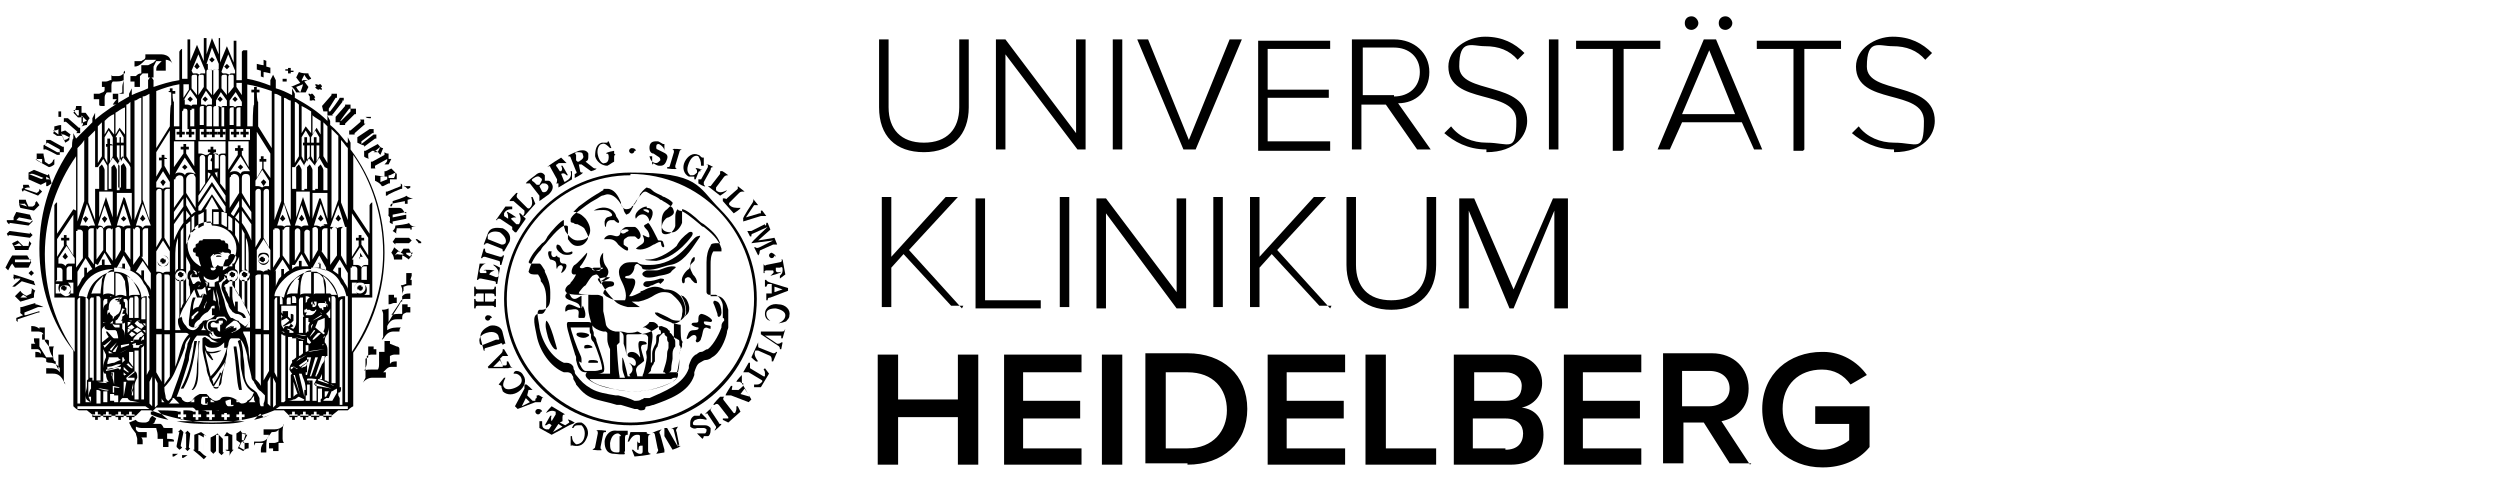
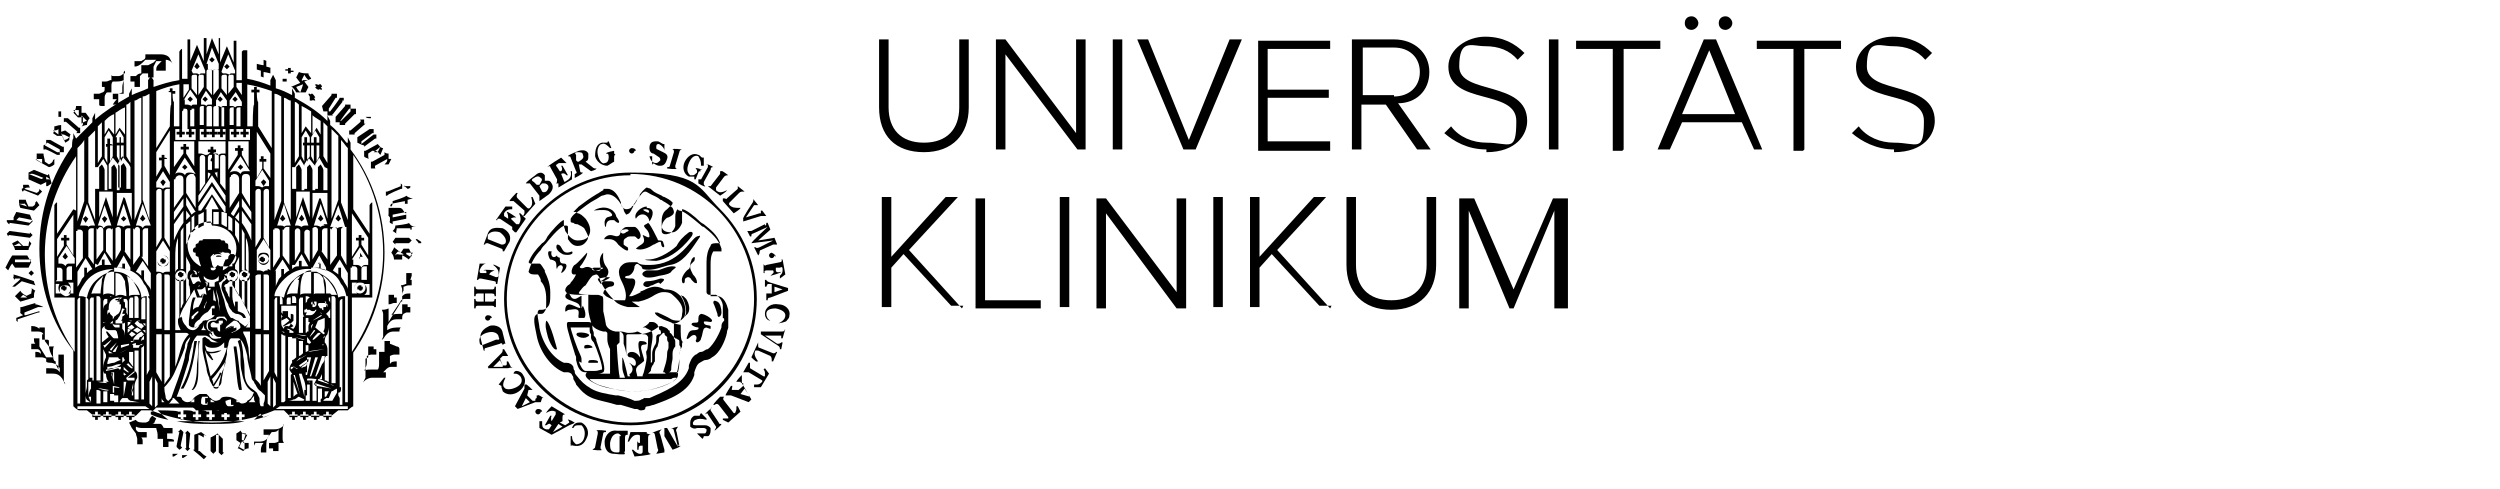
<svg xmlns="http://www.w3.org/2000/svg" id="Ebene_1" version="1.1" viewBox="0 0 184 36">
  <g id="ukh">
    <g>
      <path d="M28.5,11.8h0c0,.1-.1.2-.2.3h0c.1,0,.2,0,.3,0h0l.2-.4h-.2c0,0,0-.4,0-.4-.1,0-.2,0-.3-.1h0c0,0,0,.1,0,.2l-.9.5h-.1v.5h.4c0,.1,0,0,0,0-.1,0-.1,0-.1-.2l.9-.5Z" />
      <path d="M28.7,25.3c0,0,0-.2,0-.2h0c0,0-.1,0-.2,0h-.2v.4h0c0,.2,0,.3,0,.4h-.4v.8h0c0,.2,0,.4-.1.5h-.5c-.2,0-.4,0-.5.1h0c.1-.2.2-.4.2-.6h0v-.5c0,0,.2-.1.3-.1h.4v-.4h0c0,0-.2,0-.2,0h0c0,0,0-.2,0-.2h0c0,0-.1,0-.2,0h-.2v.4h0c0,.2,0,.2,0,.4h0c0,0-.2.1-.2.1h0v.9c0,.2,0,.4,0,.5h0l-.2.4h0c.1-.2.4-.4.7-.4h1c0-.2,0-.3,0-.4h-.2c0,0,.1-.1.2-.2h0c.1-.1.2-.2.4-.2h.4v-.4h0c-.2,0-.4,0-.5.2,0,0,0-.1,0-.2h0v-.4c0,0,.2-.1.3-.1h.4v-.4h0c0-.2-.2-.2-.2-.2h0Z" />
      <path d="M30.3,20.3c0,0,0-.1,0-.2h0c0,0-.1,0-.2,0h-.2v.4h0c0,.2,0,.2,0,.4h0c-.1,0-.2.1-.4.1h0c0,0,.1.2.1.3h0c0,.3,0,.7,0,.9h-.1c0,.1-.6,1-.6,1l-.3.5h0v-1.3c.2,0,.3-.1.4-.1h.2v-.4h-.2c0,0,0-.2,0-.2h0c0,0-.1,0-.2,0h-.2v.4h0c0,.2,0,.2,0,.4h0v.2c-.2.1-.4.1-.5.1h0c0,0,.1.2.1.3v1c0,.2,0,.6,0,.7,0,0-.1.2-.1.2h0c0,0,.1,0,.2-.2h0c.2-.3.4-.4.7-.4h.4c0-.1,0-.2.1-.3h0c-.4,0-.7,0-1,.2h0c0,0,0-.2,0-.3h0c.2-.4.4-.5.7-.5h.4c0-.2,0-.3.1-.4h0c0,0,.2-.1.2-.1h.3v-.4h0c0,0-.2,0-.2,0h0c0,0,0-.1,0-.2h0c0,0-.1,0-.2,0h-.2v.4h0c0,.2,0,.2,0,.3h0c-.4,0-.6,0-.8.1l.4-.6h0c0,0,.2-.3.2-.3h0c.1-.2.2-.3.4-.3h.4v-.4h0c-.3,0-.4,0-.6.2,0-.1,0-.3.1-.4h0v-.3c.1,0,.2-.1.4-.1h.2v-.4h0s0,0-.1,0h0Z" />
      <path d="M19.4,18.9h-.2c0,.1-.1.1-.1.1v.2h.1c0,.1.2.1.2.1h0c0-.1.1-.1.1-.1v-.2h-.1Z" />
      <path d="M20.9,6.2v-.2c0,0,.2,0,.2,0v-.2c0,0-.1,0-.1,0v-.2c0,0,0,0,0,0v.2c0,0-.2,0-.2,0v.2c0,0,.1,0,.1,0v.2c-.1,0,0,0,0,0Z" />
      <path d="M21.4,5.3h.2c0,0,0-.1,0-.1h-.2c0,0,0-.2,0-.2h-.2c0,0,0,.1,0,.1h-.2c0,0,0,.1,0,.1h.2c0,0,0,.2,0,.2h.2c0,0,0-.1,0-.1h0Z" />
      <path d="M19.4,5.7v-.4c.1,0,.5.1.5.1v-.4c.1,0-.3-.1-.3-.1v-.4c.1,0-.2-.1-.2-.1v.4c-.1,0-.5-.1-.5-.1v.4c-.1,0,.3.1.3.1v.4c-.1,0,.2.1.2.1h0Z" />
      <path d="M13.8,12.3l-.2-.2-.2.2.2.2.2-.2Z" />
      <path d="M4.6,18.9l.2.2.2-.2-.2-.3c0,0-.2.3-.2.3Z" />
      <path d="M22.2,6.2h.1c0,.1-.2.6-.2.6h0c-.1-.1-.2-.2-.3-.4h0l.5-.2ZM22.4,5.5h0c.1.2.2.3.3.4h-.4c0,.1-.1,0-.1,0l.2-.4ZM21.5,6.4c.1.1.2.2.3.4h0c.2,0,.5,0,.7,0h0l.2-.4h0c0,0-.3-.4-.3-.4l.5-.2h0c0,0,0,0,0,0,0-.1-.2-.2-.2-.4h0c-.2,0-.5,0-.7-.1h0l-.2.4h0c0,0,.3.4.3.4l-.7.3h0c0,0,0,0,0,0Z" />
      <path d="M8.9,16.1l.2.2.2-.2-.2-.2-.2.2Z" />
      <path d="M25.3,7.4h0v-.2c0,0-.3,0-.3,0h0c0,.1-.7,1-.7,1h-.1v-.2c0,0,.5-.8.5-.8,0,0,.1,0,.1,0h0v-.3c0,0-.4,0-.4,0h0q0,0,0,.1h0l-.7.8h0c0,0,.1.4.1.4h.3v.3h.4c0,0-.1-.1,0-.1l.7-.9c0,0,0-.1,0-.1q0,0,0,0h0Z" />
      <path d="M4.5,8.6c0-.1,0-.2,0-.4h0c0,0-.1,0-.2,0h0v.4c0,0,0,0,.1,0h0Z" />
      <path d="M26.2,8.4h0v-.4h-.4v-.3h-.4c0,0,0,.1,0,.1l-.7.8h0c0,0,0,.4,0,.4h.3c0-.1.7-1,.7-1h.1v.2c0,0-.7.7-.7.7,0,0-.1,0-.1,0h0v.3h.4q0,0,0-.1h0l.7-.7q0,0,0,0h0Z" />
      <path d="M23.4,6.6h.1c0-.1.1,0,.1,0h.1c0-.1-.1-.2-.1-.2h.1c0-.1-.1-.2-.1-.2h-.1c0,.1-.2,0-.2,0h-.1c0,.1.1.2.1.2h-.1c0,.1.2.2.2.2Z" />
      <path d="M5.7,8.5l-.3-.4h0c.1,0,.3,0,.4,0h0v.4c0,0-.1,0-.1,0ZM6,8.5l.4.4h0c-.1,0-.3.1-.4.2h0v-.5c0,0,0,0,0,0ZM6,9.3c.1,0,.2-.1.4-.1h0c0-.2.1-.4.2-.5h0l-.3-.4h0c0,0-.3,0-.3,0v-.5c-.2,0-.3,0-.4,0h0c0,.2-.1.4-.2.5h0l.3.3h0c0,.1.4,0,.4,0v.6Z" />
      <path d="M26.8,9.1h0v-.3h-.3s.1.1,0,.2l-.7.6c0,0-.1,0-.1,0h0v.3h.4c0,0,0,0,0-.1h0l.8-.7q0,0,0,0h0Z" />
      <path d="M26.8,10.8l.8-.6h.1v-.3h-.2c0,0,0,0,0,0l-.9.7h0v-.2l.8-.6c0,0,.1,0,.1,0h0v-.3h-.3s0,0,0,0h0l-.9.6h0v.4c.2.1.4.2.5.2h0Z" />
      <path d="M28,10.8l-.2.4s-.2,0-.3,0l.5-.4ZM28,11.4h0l.2-.5c-.2,0-.3-.2-.4-.3h0l-.9.5h-.1c0,.1,0,.3,0,.4h0c0,.1.4.2.4.2h0c-.1,0-.1-.1-.1-.4l.3-.2c.2,0,.4,0,.5.2h0Z" />
      <path d="M16.7,25.6c-.2.8-.6,1.5-1.2,2.1h0c-.1-.4-.2-.9-.3-1.3s-.1-.8-.2-.9c.1.4.3.7.6,1h.1c-.1-.2-.2-.4-.3-.5h0c0,0,.2,0,.2,0h0c.3,0,.5-.1.7-.2h-.1c-.2,0-.4.1-.6.1h0c-.1,0-.3,0-.4-.1h0c0-.1-.1-.2-.1-.4h0c.2.2.4.2.6.2h0c.3,0,.5-.1.7-.3h0c0,0,.1-.1.1-.1h0c0,.1,0,.3,0,.4h0ZM16.2,27.4c-.1.3-.3.6-.5.9h0c0-.1,0-.2-.1-.4h0c.4-.4.7-.9,1-1.3h0c0,.3-.2.6-.3.9h0ZM16.1,28.4c0,.2-.1.2-.2.2s-.1,0-.2-.1h0c.2-.3.4-.6.6-1h0c-.1.4-.2.8-.2.9h0ZM16.9,25.1h0v-.2h0c0,0,0,0-.1-.1h0c0,0-.1,0-.2.1h0c0,0-.1.1-.1.1-.1.1-.4.2-.6.2h0c-.2,0-.4,0-.5-.2h0c0,0-.2-.1-.3-.2h0c0,0-.1,0-.2.1h0c0,0,0,.1,0,.2h0c0,0,0,.2,0,.5,0,.4.2,1,.3,1.5,0,.2.1.5.2.7,0,.2.1.3.2.5h0c0,.1.2.2.3.2h0c.2,0,.4-.2.4-.4h0c0-.2.2-1.2.4-2h0c0-.2,0-.5.1-.7h0c0,0,0-.2.1-.4h0q0,0,0,0h0Z" />
      <path d="M20.7,23.4v.2l.4-.2.2.2-.5.4h0c0,.1.5-.2.5-.2h.1c0,.1-.2.3-.2.3h.1c0,.1.3-.1.3-.1l-.2-.2.2-.2v-.4c-.1,0,0,0,0,0h0c0-.1-.2-.1-.2-.1v.4c.1,0,0,0,0,0l-.2-.2v-.4h-.4c0,.1,0,.2,0,.2h0c0,0-.2-.2-.2-.2h-.1c0,0,.3.4.3.4l-.3.3h0Z" />
      <path d="M10.7,16.1l-.2-.3-.2.3.2.2.2-.2Z" />
      <path d="M22.9,7.4h.1c0-.1.1,0,.1,0h.1c0-.1-.1-.2-.1-.2h.1c0-.1-.2-.3-.2-.3h-.1c0,.1-.1,0-.1,0h-.1c0,.1.1.2.1.2v.2c0,0,0,.1,0,.1Z" />
      <path d="M19.4,19.4h0c-.2,0-.4-.1-.4-.4s.1-.4.4-.4.4.1.4.4h0c0,.2-.2.4-.4.4h0ZM19.4,18.7h0c-.2,0-.4.2-.4.4s.2.4.4.4.4-.2.4-.4h0c0-.2-.2-.4-.4-.4h0Z" />
      <path d="M17.9,32.4h-.1c0,0,0-.5,0-.5h0c.1,0,.2.1.4.1h0l-.2.4ZM18,32.6v.5h0c-.1,0-.2-.1-.4-.2h0l.2-.4h.1ZM17.8,31.6c-.1.1-.2.2-.4.3h0s0,.4,0,.5h0c0,0,.3.2.3.2l-.2.4c.1,0,.2.1.4.2h0c.1-.1.2-.2.4-.2h0s0-.4,0-.4h0q0,0,0,0h-.4c0-.1.2-.7.2-.7-.2,0-.3,0-.4-.2h0Z" />
-       <path d="M17.1,32h0c-.1,0-.3-.1-.4-.2h0l-.2.3h0c0,0,.1,0,.3,0v1c0,0-.2,0-.2,0h0c0,.1.3.1.3.1v.4h0c0-.2.2-.4.3-.5h0c0,0-.1,0-.1,0v-1h0c0,0,0-.1,0-.1h0Z" />
      <path d="M15.5,33.2h0l.2.2.2-.2h0v-1.2h.2v1.2c0,0,0,.1,0,.1h0l.2.2.2-.2h0c0,0-.1,0-.1,0h0v-1h0q0,0,0,0h0l-.4-.4c-.1.1-.3.2-.5.3h0v1h0q0,0,0,.1h0Z" />
      <path d="M13.2,20.4h.2c0-.1.1-.1.1-.1v-.2h-.1c0-.1-.2-.1-.2-.1h0c0,.1-.1.1-.1.1v.2h.1Z" />
      <path d="M28.9,15.8l1-.2c0,0,0,.2,0,.2h0l-1,.2h0c0-.1,0-.2,0-.2ZM28.9,16.5h0c0,0,0-.1,0-.2l1-.2h0s0,0,0,0h0c0-.1,0-.2,0-.4h0c-.2,0-.2-.4-.5-.4h-.8c0,.1,0,.1,0,.1h0v.4c-.1,0,.1.2.1.2v.3c-.1,0,0,0,0,.1h0Z" />
      <path d="M30.2,13.7h-.4c0-.1,0,0-.1,0,.1,0,.2.1.3.2h0c0,0,.1,0,.2-.1h0Z" />
      <path d="M31,17.8l-.3-.2h-.1c0,.1.2.2.2.3h0q.1,0,.2,0h0Z" />
      <path d="M14.8,33.2h0c0,0-.2,0-.2,0v-1.2c.1,0,.4.2.4.2v1ZM15.2,32.1q0,0,0,0h0l-.4-.3-.5.2v1.1q0,0-.1,0h0c.2.2.5.4.8.7,0,0,.1-.1.2-.2h0c-.2-.1-.3-.2-.5-.4h.3c0-.2,0-1.1,0-1.2h0Z" />
      <path d="M13,32.9h0l.2.2c0,0,.2-.1.2-.2h0s-.1,0-.1-.1.2-.9.2-1,0,0,0,0h0l-.2-.2-.2.2h0c0,0,.1,0,.1,0h0l-.2,1h0Z" />
      <path d="M27.3,8.6h-.4c.1.1.2.1.4.1h0s0,0,0-.1h0Z" />
      <path d="M12.8,33.6l.3-.2h0c-.1,0-.2,0-.4,0h0c0,0,0,.1,0,.2h0Z" />
      <path d="M13.5,33.7l.3-.2h0c-.1,0-.2,0-.4,0h0c0,0,0,.1,0,.2h0Z" />
      <path d="M13.6,33h0l.2.2c0,0,.1-.1.2-.2h0s-.1,0-.1-.1.1-.9.1-1,0,0,0,0h0l-.2-.2-.2.2h0c0,0,.1,0,.1,0h0v1.1q-.1,0-.2,0h0Z" />
      <path d="M9.5,31.1h0l.2.4.3.4c0,.1.1.3.1.4h0v.4h.4v-.2c0-.1,0-.2-.1-.3h0c0,0,.1,0,.2,0h.2v-.2h0v-.2h-.5c-.1,0-.2,0-.3-.2h0v-.2c0,0,.2.1.4.1h1.1c0,.1.1.3.1.5h0v.3h.4c0,0,0,.1,0,.2h0v.4h.4c0-.2,0-.2,0-.4h.4c0,0,0,0,0-.1h0c0-.1-.4-.1-.4-.1,0,0-.1,0-.1,0h0c0-.2,0-.3,0-.4h0c0,0,.1,0,.2,0h.2c0,0,0-.1,0-.2h0v-.2h-.5c-.1,0-.2,0-.2-.1h0c0,0-.1-.2-.2-.2h-.6c.1,0,.2-.1.2-.2h0c0,0,.1-.2.1-.2l-.3-.2s-.2.2-.2.3c0,.1-.2.2-.3.2h-.1c-.2,0-.5,0-.6-.2h0Z" />
-       <path d="M28,13h.5v.2l-.5.2h0c0,0,0-.2,0-.4h0ZM28.7,12.9l.4-.2h0c0,.1,0,.2-.1.4h-.4c0,0,0-.2,0-.2ZM28.2,13.7l.4-.2h.1v-.3h.5c0,0,0-.2,0-.4h0l-.4-.4h0l-.4.2h-.1v.4c0,0-.7-.1-.7-.1h0c0,.2,0,.3,0,.4h0c.2.1.4.2.5.4h0Z" />
      <path d="M28.5,14.4h0c0-.1,1-.5,1-.5h.1v-.3c0,0,0,0-.1-.1h0s0,.1,0,.2l-1,.4h-.1v.3c0,0,.1,0,.1,0h0Z" />
      <path d="M4.8,21.4h0c0-.1.1-.1.1-.1v-.2h-.1c0-.1-.2-.1-.2-.1h0c0,.1-.1.1-.1.1v.2h.1c0,.1.2.1.2.1Z" />
      <path d="M28.8,15.2c-.1,0-.1-.1,0-.2l1-.2v.2h.2v-.3c0,0,.4-.1.4-.1h0c-.2,0-.4-.1-.5-.2h0,0c0,.1-1,.4-1,.4h0c0,.2,0,.3-.1.4h.2Z" />
      <path d="M18.8,32.6h.4c0,0,.2,0,.2,0h0c-.1.1-.2.3-.2.5h0v.2c.1,0,.2,0,.3,0h.1v-.4h0c0-.2,0-.5.1-.7h0l.3-.4h0c.2,0,.4,0,.5-.2h0v.9c0,0-.2.1-.3.1h-.4v.4h0c.1,0,.2,0,.3,0h0c0,0,0,.2,0,.2h0c0,0,.1,0,.2,0h.2v-.4h0c0-.1,0-.2,0-.2h.4c0,0-.1-.1-.1-.3v-.4c0-.2,0-.5.1-.7h0c0,0,0-.1,0-.1v.2c-.2.2-.4.3-.7.3h-.8v.2c0,0,0,.2,0,.2h.4,0c-.1.4-.4.5-.7.5h-.4c0,0,0,.1,0,.1h0c0,.1,0,.2,0,.2h0Z" />
      <path d="M17.2,25.6c.2,1.3.2,2.5.4,3.1h.2c-.1-.7-.2-1.9-.4-3.2h-.2Z" />
      <path d="M30.6,16.7c-.2,0-.4-.1-.5-.3h0c0,.1-1,.2-1,.2h0q0,0,0,0h0c0,.2-.1.3-.2.4h0l.3.2h0c-.1-.1,0-.2,0-.4h1c0-.1,0,.1,0,.1h.1c0,0,0-.2,0-.2h.4Z" />
      <path d="M26.7,18.9l-.2-.3v.3c-.1,0,0,.2,0,.2v-.2Z" />
      <path d="M30.2,17.5h-1c0,0-.1,0-.1,0h0l-.2.3.2.2h0c0,0,0-.1,0-.1h1c0,0,0,0,0,0h0l.2-.2-.2-.2h0c0,0,0,0,0,0h0Z" />
      <path d="M29.1,18.8c0-.1.1-.2.2-.3h0l.4.2h0c0,.1-.5,0-.5,0h0ZM29.9,18.6h.5c-.1.1-.2.2-.2.3h0l-.3-.2h0ZM29.6,19.1h0q0,0,0,0h0v-.3c.1,0,.5.3.5.3,0-.1.2-.2.2-.3h0c0-.1-.1-.3-.2-.5h-.4q0,0,0,0h0l-.2.3-.5-.4c0,.1-.1.2-.2.4h0c.1.1.2.3.2.5h.4Z" />
      <path d="M26.6,21h-.2c0,.1-.1.1-.1.1v.2h.1c0,.1.2.1.2.1h0c0-.1.1-.1.1-.1v-.2h-.1Z" />
      <path d="M4.6,9.9h.1c0,0,.4.2.4.2h0c-.1.1-.2.2-.4.2h0l-.2-.5ZM4.3,9.9l-.4-.3h0c.2,0,.3,0,.4-.1h0v.4c.1,0,0,0,0,0ZM5.1,10.4c0-.2,0-.4.1-.5h0l-.4-.3h0c0,0-.3.1-.3.1v-.5c-.2,0-.4.1-.5.1h0c0,.2,0,.4-.1.5h0l.3.2h0c0,0,.4,0,.4,0l.2.5c0,0,.2-.1.3-.2h0Z" />
      <path d="M16.4,7.3l-.2-.2-.2.2.2.2.2-.2Z" />
      <path d="M21,16.1l-.2-.3-.2.3.2.2.2-.2Z" />
      <path d="M17,20.4h.2c0-.1.1-.1.1-.1v-.2h-.1c0-.1-.2-.1-.2-.1h0c0,.1-.1.1-.1.1v.2h.1Z" />
      <path d="M15.8,4.4l-.2-.2-.2.2.2.2.2-.2Z" />
      <path d="M15.3,7.3l-.2-.2-.2.2.2.2.2-.2Z" />
      <path d="M6.5,16.1l-.2-.2-.2.2.2.3.2-.3Z" />
      <path d="M16.9,4.9l-.2-.2-.2.2.2.2.2-.2Z" />
      <path d="M15.6,10.1h.2v-.2h.2v-.2h-.2v-.2h-.2v.2h-.2v.2h.2v.2Z" />
      <path d="M15,10.1h.2v-.2h.2v-.2h-.2v-.2h-.2v.2h-.2v.2h.2v.2Z" />
      <path d="M25.6,16.2l-.5-1.3v-4.6c.2.2.3.4.5.6v5.3ZM25.6,19.7l-.5-.9v-1.9c0-.1.1-.2.2-.2h0c0,0,.1,0,.2,0h0q0,0,0,.1h0v2.9ZM25.6,21.3c0-.2-.2-.4-.3-.6h0c0-.1-.2-.2-.2-.4h0v-.6h-.2v.5c-.1-.1-.3-.2-.4-.3h0l.5-.8.6,1v1.2ZM25.6,29.6h-.2v-7.8c0,0,.1,0,.2,0h0q0,0,0,.1h0v7.7ZM25.6,30.1h-5.3l.3-.2h5v.2ZM24.4,30.7h-.2v.2h-.2v-.2h-.2v-.2h.2v-.2h.2v.2h.2v.2ZM23.5,30.7h-.2v.2h-.2v-.2h-.2v-.2h.2v-.2h.2v.2h.2v.2ZM22.7,30.7h-.2v.2h-.2v-.2h-.2v-.2h.2v-.2h.2v.2h.2v.2ZM21.9,30.7h-.2v.2h-.2v-.2h-.2v-.2h.2v-.2h.2v.2h.2s0,.2,0,.2ZM20.1,29.9v-2.1l.2.4v1.6l-.2.2ZM20.2,22.1h0c0,0,0-.1.1-.2h0c0,0,0,0,.1,0h0v1.9h0v4l-.2-.4v-5.2ZM20.2,20l.6-.9.5.8c-.2.1-.3.2-.4.3h0v-.4h-.2v.5c0,.1-.2.2-.2.3h0c-.1.2-.2.4-.2.5h0v-1.2ZM20.2,16.9c0,0,0-.1,0-.1h0c0,0,.1,0,.2,0h0c.1,0,.2.1.2.2h0v1.9l-.5.8v-2.8ZM20.2,6.9c.2,0,.3.1.5.2v7.7l-.5,1.4V6.9ZM21.4,16.6c0,0-.1,0-.2,0h0c-.1,0-.2,0-.3.1h0c0-.1-.2-.1-.3-.1h0c-.1,0-.2,0-.2,0h0l.5-1.6.5,1.6ZM20.9,7.2c.2,0,.3.2.5.2v8.8l-.5-1.3v-7.7ZM20.9,16.9c0-.1.1-.2.2-.2h0c0,0,.1,0,.2,0h0q0,0,0,.1h0v2.7l-.5-.7v-1.9h0ZM24.9,29.1v-.2c.2,0,.2-.2.2-.3h0c0,0,0-.1,0-.1h0c0,0,0,0-.1,0h0v-6.3c0-.1.1-.2.2-.2h0v7.8h-.2v-.5ZM24.2,28.8l-.2.4h-.1c0,0,0-.4,0-.4h.3ZM23.3,28.5v1h-.3v-1.2h.3ZM22.6,28.1h.2,0q0,.1-.1,0h0c0,0,0,0,0,0h0ZM22.4,27c0,0-.1,0-.2.1h0c0,0,0,0,0-.1h0l.4-.3h0c0,.2-.1.3-.2.3h0ZM21.1,29.5s0,0,0,0c.2,0,.3,0,.5-.1h0c.2,0,.3-.2.4-.2h0l.4.2h0c0,.1-.1.1-.2.1h-.1c-.3,0-.4,0-.6,0h0c-.2,0-.3,0-.4,0h0s0,0,0,0h0ZM20.9,24.5c0,0-.1-.1-.2-.1h0s0,0,0,0h0c0,0,.1,0,.1,0h0c0,0,.1,0,.2.1,0,0,.1,0,.2,0h.1q0-.1,0-.2h0c0,0-.1,0-.2-.1h.1c.1,0,.2.1.4.2h0c0,0,0,0,0,.1h0c0,0-.2,0-.2,0h-.2c0,0-.1,0-.2-.1h0ZM21.2,21.9c0,0,.1,0,.2,0h0v.5h-.3v-.3c0,0,0-.2.1-.2h0ZM22,20.6c0,.3-.1.7-.1,1h0c-.1,0-.2,0-.4,0h0c-.1,0-.2,0-.4.1h0c.1-.4.3-.8.5-1h0c.1-.2.3-.3.5-.4h0c0,0-.1.2-.2.3h0ZM22.5,21.6h0c-.1,0-.3,0-.4.1h0c0-.5,0-.8.1-1.2h0c.1-.4.3-.6.7-.6v1.7c-.2,0-.3,0-.4,0h0ZM23.1,22.2c0,0,.1,0,.2,0h0c0,0,0,.1,0,.2h0c0,.1-.1.2-.2.2h0c0,0-.1,0-.1,0h0s0,0,0,0h0q0-.2,0-.2h-.1c0-.1,0-.2.1-.2h0c0,.1,0,.2.1.2h.1q0,0,0,0h0c0,0-.1,0-.2,0h0c0,0,0-.1,0-.1h0s0,0,0,0h0c0,0,.1.1.2.2h0ZM23.8,21.6c0,0-.2,0-.2,0h0c-.1,0-.2,0-.3,0h0c-.1,0-.2,0-.2.1h0v-1.6h.2c.2,0,.4.2.5.4h0c0,.3.1.6.1.9,0,0,0,.1,0,.2h0ZM24.3,21.6h0c-.1,0-.2,0-.3,0h0v-.2c0-.4,0-.7-.2-1h0c0,0,0,0,0-.1h0c.5.4.8.9,1,1.4h0c-.1,0-.2,0-.4,0h0ZM24.4,28.1v-6.3c0,0,.1,0,.2,0h0c0,0,.1.1.1.2v6.2h-.3ZM23.4,27.9h0c.2,0,.4.1.5.2h0c.2,0,.3.2.4.2,0,0,.2,0,.3.1h0c0,0-1.2-.4-1.2-.4h0ZM23.7,27.2v.7c0,0-.2,0-.2,0h0c.1-.1.2-.4.3-.6h0ZM23.7,26.2h.2c0,.2,0,.4-.2.6-.1.2-.2.5-.3.7h0c0,0-.1.1-.1.2h-.1l.5-1.5ZM23.2,26.3h.2l-.5,1.4h-.1l.4-1.4ZM22.6,27.4c0-.2,0-.4,0-.4h0v-.7h.3l-.3,1.3h-.1c0,0,0-.2,0-.2h0ZM22,26.9h0c0,0,.7-.5.7-.5h0v.2c0,0-.6.4-.6.4ZM21.8,25v1.3c-.1.1-.2.2-.3.2v-1.6h.3ZM22.4,25h0c0,.1-.7-.2-.7-.2h0c0,0,.7.2.7.2ZM24.2,23.4c0-.1-.1-.2-.2-.3h0c.1-.1.2-.2.2-.2h0c0,0,.1-.1.1-.2h0v.9c0,0,0-.1,0-.2h0ZM23.9,26.6c0-.2,0-.3.1-.4h.1c0-.1,0-.4,0-.5,0-.2-.1-.4-.2-.5h0c0-.2,0-.4.2-.6,0-.1.1-.3.1-.5h0v-.2,4.2c0,0-.1,0-.2-.1h-.1c0,0,0-1.3,0-1.3ZM22.8,26.1h1.2c0-.1,0,0,0,0h-1.2c0,.1,0,0,0,0ZM22.8,23.7h0c0,.1-.1.2-.1.3h0c0,.2,0,.3,0,.4h-.1c0,.1-.1.1-.1.1v-1.1h.2v.3h0ZM23.1,24.3h.1c0,.1-.4.5-.4.5h0c0-.1.3-.5.3-.5ZM23.1,23.7l-.2.5h0c0,0,0,.1,0,.1h0v-.2h0c0,0,0-.1,0-.1h0c0,0,0-.1.2-.2h0ZM23.9,24.5c0,0,0,.1-.1.1l-.6-.5.2-.5.5-.2q0,0,0,.1h0s0,0,0,0h0c0,.2,0,.4,0,.5h0c0,.1,0,.2-.1.4h0ZM23.8,24.9h-.3c0,0,.2,0,.2,0h.1c0,0,0-.1.1-.2,0,0,0,.2-.1.2h0ZM23.9,25.7h0c0,0-1.2.2-1.2.2h0c0-.1,1.2-.2,1.2-.2ZM23.8,25.3h0c0,0,0,.1,0,.1h-1c0,.1,0,0,0,0h.9ZM23.2,25.1h.5s0,0,0,0h-.6c0,0,.1,0,.1,0ZM23.1,25h-.1c0-.1.4-.5.4-.5h.2c0,.1-.5.5-.5.5ZM23.5,23.1c0,0,0,0,0-.1h0s0,0,0,0h0c0,0-.1,0-.1,0ZM23.7,23.2h0c0,.1-.7.4-.7.4h0c0,0,.6-.4.6-.4ZM22.6,25.2h0v-.4c0,0,.3.4.3.4,0,0,0,0-.1.1h0c0,0-.1,0-.2-.1h0ZM22.5,25.9v-.5c0,0,.1,0,.2,0h0v.4c0,0-.1.1-.2.1h0ZM22,26.2v-1.1h.3v.9c-.1.1-.2.2-.3.2h0ZM22.1,26.4c.1-.1.3-.2.5-.3h0c0,0,0,0,0,0l-.8.5h0c0,0,.3-.3.3-.3h0ZM24.1,21.9c0,0,.1,0,.2,0h0v.5q0,0,0-.1h0c0,0,0-.1-.1-.2h0c0,0,0-.1,0-.2h0ZM23.9,22.2h.1c0,.2,0,.3,0,.4h0c0,0,0,0,0,0h-.2c0,.2,0,.2.1.4h0c0,0-.1-.2-.1-.2h-.2c0,.2,0,.2.1.3h0q0,0,0,0h0s0,0,0,0h0c0,0,0,0,0,0,0,0-.1,0-.1-.1h0c0,0,0-.1.1-.2h0c0,0,0-.1,0-.1-.1,0-.2,0-.2-.1h0c0,0-.1-.1-.1-.2h0c0-.1.1-.1.2-.1h.2c.1,0,.2,0,.3.1h0q0,0,0,.1h0c0,.1,0,.1,0,.1h0ZM22.6,22.8h0q.1,0,.2,0h0c0,0,.1.1.2.1h0c.1,0,.2,0,.2-.1h0q0,0,.1,0h0c-.2.4-.4.4-.5.4h-.1c0,0,0,0,0,0h-.1c0,0-.1,0-.1,0h0q0,0,0,0h0c0,0,0-.1.1-.2h-.1c0,0-.1,0-.1,0h0s0,0,0-.1h0q0,0,0-.1h0c0,0,.1,0,.2-.1h0ZM22.5,22.3v-.5c.1,0,.2,0,.3.1h0c0,0,0,0,0,0h0c-.2.1-.2.2-.2.3ZM22.6,22.6h0q0,0,0,0h-.1c0,0,0,0,.1,0h0ZM22.3,23.3v1.2h-.3v-2.4c0,0,0-.1.1-.2h0c0,0,.1,0,.2,0h0v.9c0,0,0,0,0,0h0c0,0,0,.1,0,.2h0c0,.1,0,.2.1.3h0ZM21.8,22.3h-.3v-.5c0,0,.1,0,.2,0h0c0,0,.1.1.1.2h0v.3ZM21.8,24.3c0,0,0,0,0,0h0c0,.1,0,0,0,0ZM22.5,24.7h0c0,.1-.7-.1-.7-.1h0c0,0,.8.1.8.1ZM21.9,27.2l-.4-.3h0c0,0,.2.1.3.2h.1c0,.1-.5.4-.5.4h0c0,0,.5-.3.5-.3ZM21.4,27.2h0c0-.1,0-.2,0-.2h.2c0,.1-.2.2-.2.2ZM21.4,27.6h0v1.7c0,0-.2,0-.2,0h0v-4.5h.3v1.9c-.1.1-.2.3-.2.5h0c0,0,.1.2.2.3h0ZM21.9,29c-.1,0-.2.1-.3.2h0v-1.1l.3.9ZM21.5,27.6h.2c0,0,.4,1.5.4,1.5h0c0,0-.5-1.5-.5-1.5ZM22.3,27.3h.1c0,0,0,.2,0,.2v-.2ZM22.4,28.7v.2h0c0,.1,0,.2,0,.3h0c0,0,0,0,0,0l-.4-1.7h.2c0,0,.1.3.1.3.1.2.2.5.2.9q0,0,0,0h0ZM20.6,22.3v-.5c.1,0,.2.1.2.3h0v.3h-.2ZM21.8,22.5v1.2h0c0,.2-.1.4-.2.5h0c-.1,0-.2-.1-.4-.2h-.1c-.1,0-.2,0-.2.2h0c-.1-.1-.2-.2-.2-.4h0v-1.3h1.2ZM20.9,29.6h-.2v-5c0,0,.1,0,.2.1h.1v4.6h0q0,0,0,0h0c0,.2,0,.2,0,.2h0ZM22.6,29.1v-.2h0v-.2h0v-.4h0c0,0,.1,0,.2,0h0v1.2h-.3c0,0,0-.1,0-.2h0c0,0,0,0,0-.2h0ZM22.6,27.9s0,0,0,0h0c0-.1.7,0,.7,0l-.2.4h-.1v-.3c.1,0-.4,0-.4,0ZM23.2,28.4v-.2c0,0,1.2.4,1.2.4h0c0,0-1.1-.2-1.1-.2ZM23.6,29.6h-.2v-1h.3v.7c0,0,0,0-.1.1h0c0,0,0,0,0,.1h0q0,0,0,.1h0ZM24.7,29.5v.2h0v-.2ZM24.5,29.5h-.7c0-.1.1-.1.2-.2h0c0,0,.2,0,.2,0h0l.2-.5s.1,0,.2-.1c0,0,.2-.1.2-.1h0c0,.1,0,.2,0,.3h0l-.4.7h0ZM22.9,19.7c1.2,0,1.9.5,2.2,1.2.2.2.3.5.4.9h0c0,0-.1,0-.2,0h0c-.1,0-.2,0-.4.1h0c-.1-.5-.3-.9-.6-1.2h0c-.2-.3-.6-.5-1-.7h0c-.1,0-.2,0-.3,0h-.2c-.5,0-1,.4-1.3.7h0c-.3.3-.5.7-.6,1.2h0c-.1,0-.2-.1-.4-.1h0c-.1,0-.2,0-.3,0h0c0-.3.2-.6.4-.9h0c.4-.5,1.1-1.2,2.3-1.1h0ZM21.7,19.5l.5-.8.5.9h0c-.2,0-.3,0-.5,0h0v-.4h-.2v.4c-.2,0-.3,0-.5.2h0v-.3ZM21.7,17c0-.1.1-.2.2-.2h0c.1,0,.2.1.2.2v1.5l-.4.7v-2.2ZM22.8,16.9v2.4l-.4-.7v-1.5c0-.1.1-.2.2-.2h0c0,0,.1,0,.2.1h0ZM21.7,16.6l.5-1.5.5,1.5h-.2c-.1,0-.2,0-.3.1h0c0,0-.2-.1-.3-.1h0c-.1,0-.2,0-.2,0h0ZM21.7,14.1h1.1v1.9l-.5-1.5-.5,1.5v-2ZM21.7,12.3l.4-.6.3.5v1.8h-.2v-1.5h0c0-.1-.2-.4-.2-.4l-.2.2h0v1.6h-.3v-1.6ZM21.7,7.5c.1,0,.2.1.3.2v3.8l-.3.5v-4.5ZM22.2,10.1l.3-.5.3.5v1.4l-.2.4v-1.2h.2v-.2h-.2v-.4h-.2v.4h-.1v.2h.1v1.2l-.2-.4v-1.4ZM22.2,7.8c.2.1.4.2.7.4v1.6l-.4-.5-.3.5v-2ZM23.2,12.2v1.8h-.2v-1.5h0c0-.1-.2-.4-.2-.4l-.2.2h0v1.6h-.2v-1.8l.3-.5.4.5ZM22.9,10.1l.3-.5.3.5v1.4l-.2.4v-1.2h.2v-.2h-.2v-.4h-.2v.4h-.2v.2h.2v1.2l-.2-.4v-1.4ZM22.9,8.4c.2.2.4.3.7.5v1l-.3-.5-.3.5v-1.4h0ZM23.5,14.6l-.5,1.5v-1.9h1.1v1.9l-.5-1.5ZM23.9,16.6h0c-.1,0-.2,0-.3.1h0c0,0-.2-.1-.3-.1h0c0,0-.1,0-.2,0h0c0,0,.5-1.6.5-1.6l.5,1.5h0c-.1,0-.2,0-.3,0h0ZM23.7,18.5v-1.5c0-.1.1-.2.2-.2h0c0,0,.1,0,.2,0h0c0,0,0,0,0,.1h0v2.2l-.5-.7ZM23,19.2v-2.4c0,0,.1-.1.2-.1h0c.1,0,.2.1.2.2h0v1.5l-.4.7ZM23.5,19.3v.4c-.1,0-.3,0-.5,0h0l.5-.9.5.9v.2c-.1,0-.3-.1-.4-.1h0v-.4h-.2ZM24.1,12.4v1.6h-.3v-1.5h0c0-.1-.2-.4-.2-.4l-.2.2h0v1.6h-.2v-1.8l.3-.5.4.7ZM23.8,9c.1.1.2.2.3.3v2.7l-.3-.5v-2.6ZM24.4,16.9c0-.1.1-.2.2-.2h0c.1,0,.2.1.2.2v1.9l-.5.7v-2.7ZM24.9,15.1l.5,1.6c0,0-.2,0-.2,0h0c-.1,0-.2,0-.4.1h0c0-.1-.2-.1-.3-.1h0c0,0-.2,0-.2,0h0l.6-1.6ZM24.4,9.5c.2.2.3.3.5.5v4.7l-.5,1.4v-6.6ZM19.9,29.9l-.2-.2v-1.6l.2-.4v2.1ZM19.9,30.5h0c-.4.2-.8.3-1.2.4l.7-.7h-1.6v.3h.2v.2h-.2v.2h-.2v-.2h-.2v-.2h.2v-.2h-.2c0-.1-.5-.1-.5-.1h-.2v.3h.2v.2h-.2v.2h-.2v-.2h-.2v-.2h.2v-.2h-.2c0-.1-.5-.1-.5-.1h-.2v.3h.2v.2h-.2v.2h-.2v-.2h-.2v-.2h.2v-.2h-.2c0-.1-.4-.1-.4-.1h-.2v.3h.2v.2h-.2v.2h-.2v-.2h-.2v-.2h.2v-.2h-.2c0-.1-.5-.1-.5-.1h-.2v.3h.2v.2h-.2v.2h-.2v-.2h-.2v-.2h.2v-.2h-.2c0-.1-1.5-.1-1.5-.1,0,0,.5.5.8.7-.5-.1-.9-.2-1.3-.4h0v-.2h.1c0,0,.3-.3.3-.3h2.7c0,0,.2.1.2.2h.2c0,0,.1,0,.1,0h0c0,0,0,0,.1,0h1.3c.1.1.2.2.4.2h0c.1,0,.2,0,.3,0h0c0,0,0,0,0-.1h2.2l.4.4h.1ZM15.6,31.2h0c-.9,0-1.7,0-2.6-.2h5c-.7.2-1.5.2-2.4.2h0ZM11.4,27.8l.2.4v1.6l-.2.2v-2.1ZM11.5,24.6h.4v3.9h0v-.4l-.4-.7v-2.7ZM11.5,20.3c0-.1.1-.2.2-.2h0c.1,0,.2,0,.2.2h0v3.9h-.4v-3.9ZM11.5,18.5l.5-.8.5.8v1.5c0,0-.1,0-.2,0h0c-.1,0-.2,0-.3.1h0c0,0-.2-.1-.3-.1h0c0,0-.1,0-.2,0h0v-1.5ZM11.5,14.1c0-.1.1-.2.2-.2h0c.1,0,.2,0,.2.2v3.4l-.4.7v-4.1ZM11.5,13.4l.5-.8.5.8v.4c0,0-.1,0-.2,0h0c-.1,0-.2,0-.3.1h0c0,0-.2-.1-.3-.1h0c0,0-.2,0-.2,0h0v-.4ZM11.5,11.2l1-1.6v3.3l-.4-.7v-.5h.2c0-.1-.2-.1-.2-.1v-.2h-.2v.2h-.2v.2h.2v.5l-.4.7v-1.8ZM11.5,6.7c.5-.2,1.1-.4,1.7-.5h0v3.1h-.4v-1.8c-.1,0-.1-.6-.1-.6h.2v-.2h-.2v-.2h-.2v.2h-.1c0,.1.2.1.2.1v.9c-.1,0-.1,1.6-.1,1.6l-1,1.6v-4.2ZM14.4,9.5v.8h-1.5v-.8h1.5ZM13.5,8.1c0,0,0-.1,0-.1h0c0,0,.1,0,.1,0h0c.1,0,.2,0,.2.2h0v1.3h-.4v-1.3ZM14.1,8.1h0c0,0,0-.1,0-.1h0c0,0,0,0,.1,0h0q0,0,.1,0h0q0,0,0,.1h0v1.2h-.3c0,0,0-1.2,0-1.2ZM13.5,7.4l.5-.8.5.7v.4c0,0-.1,0-.2,0h0c-.1,0-.2,0-.2.1h0c0,0-.2-.1-.3-.1h0c0,0-.2,0-.2,0h0v-.4ZM13.5,6.2c.1,0,.2,0,.4,0v.4l-.4.6v-.9ZM14.1,5.7c0-.1,0-.2.2-.2s.2,0,.2.2h0v1.3l-.4-.5v-.8ZM14.1,5.2l.5-1.2.5,1.2h0v.2c0,0-.1,0-.2,0h0c-.1,0-.2,0-.2.1h0c0,0-.2-.1-.2-.1s-.1,0-.2,0h-.1ZM14.6,7v-1.3c0-.1,0-.2.2-.2s.2,0,.2.2h0v.7l-.4.6ZM15.1,6.6l.5.7v.4c0,0-.1,0-.2,0h0c-.1,0-.2,0-.2.1h0c0,0-.1-.1-.2-.1h0c0,0-.2,0-.2,0h0v-.4l.4-.7ZM15.2,5.3c0-.1,0-.2.2-.2s.2,0,.2.2h0v1.7l-.4-.5v-1.2ZM15.2,4.7l.4-1.2.5,1.2v.4c0,0-.1,0-.2,0h0c-.1,0-.2,0-.2.1h0c0,0-.2-.1-.2-.1s-.1,0-.2,0h0v-.4ZM15.7,7v-1.7h0c0-.1,0-.2.2-.2s.2,0,.2.2v1.2l-.4.5ZM16.2,6.7l.5.7v.4c0,0-.1,0-.2,0h0c-.1,0-.2,0-.2.1h0c0,0-.2-.1-.2-.1s-.1,0-.2,0h0v-.4l.4-.7ZM16.3,5.7h0c0-.1,0-.2.2-.2s.2,0,.2.2h0v1.3l-.4-.5v-.8ZM16.3,5.3h0c0-.1.5-1.3.5-1.3l.5,1.2v.2c0,0-.1,0-.2,0-.1,0-.2,0-.2.1h0c0,0-.2-.1-.3-.1h0c-.1,0-.2,0-.2,0h0ZM16.8,5.7c0-.1,0-.2.2-.2s.2,0,.2.2h0v.7l-.4.5v-1.3h0ZM17.3,6.7l.5.8v.3c0,0-.1,0-.2,0h0c-.1,0-.2,0-.3.1h0c0,0-.1-.1-.2-.1h0c0,0-.2,0-.2,0h0v-.4l.5-.7ZM17.4,6.1c.1,0,.3,0,.4,0v.9l-.4-.6v-.4ZM17.4,9.3v-1.2c0-.1,0-.2.2-.2h0c0,0,.1,0,.1,0h0q0,0,0,.1v1.3h-.4ZM16.9,9.3v-1.2h0c0-.1,0-.2.2-.2h0q0,0,.1,0h0q0,0,0,.1h0v1.2h-.4ZM18.4,10.3h-1.5v-.8h1.5v.8ZM19.4,12.4v-.5h.2v-.2h-.2v-.2h-.2v.2h-.1v.2h.2v.5l-.4.7v-3.4l1,1.6v1.8l-.5-.7ZM19.6,13.7c-.1,0-.2,0-.3.1h0c0,0-.2-.1-.3-.1h0c0,0-.2,0-.2,0h0v-.4l.5-.8.5.8v.4c0,0,0,0-.2,0h0ZM19.4,17.5v-3.4c0-.1.1-.2.2-.2h0c.1,0,.2,0,.2.2h0v4.1l-.4-.7ZM18.8,18.2v-4.1c0-.1.1-.2.2-.2h0c.1,0,.2,0,.2.2v3.4l-.4.7ZM19.7,19.9c-.1,0-.2,0-.3.1h0c0,0-.2-.1-.3-.1h0c0,0-.1,0-.2,0h0v-1.5l.5-.8.5.8v1.5c0,0-.1-.1-.2-.1h0ZM19.4,24.2v-3.9c0,0,0-.1,0-.1h0c0,0,.1,0,.2,0h0c.1,0,.2,0,.2.2v3.9s-.4,0-.4,0ZM19.4,28.5v-3.9h.4v2.7l-.4.7v.4h0ZM19.4,29.6c0,0,0-.1,0-.2h0v.2h0c0,0,0,0,0,0h0ZM18.8,24.2v-3.9c0,0,.1-.1.2-.1h0c0,0,.1,0,.2,0h0q0,0,0,.1v3.9h-.4ZM19.2,24.6v3.8h0c-.1-.2-.2-.3-.4-.5h0v-3.3h.4ZM12.7,29.4c0,0,0-.1,0-.1h0q0,0,.1,0h0c0,0,.1.1.2.2h0c0,0,.1.1.2.2h-.8c.1,0,.2-.2.2-.2h0ZM13.7,24.5c0,0,.1,0,.2.1h0c-.2.2-.4.5-.5.8h0c-.2.6-.3,1.1-.5,1.6h0v-2.5h.9ZM13.2,20.6v2.6c0,0,0,.2-.1.3h0v.2h0c0,.2.1.4.2.6h-.4v-3.9c0,0,.1.2.2.2h0ZM12.9,19s0,0,0,0c0-.5,0-1,.2-1.5h0v2.3c-.1,0-.2.2-.2.3h0v-1.2h0ZM13.5,15.5v.9c-.3.4-.5.8-.7,1.3h0v-1.2l.7-1ZM13.5,14.6v.6l-.7,1v-.6l.7-1ZM12.9,13.2c0-.2.2-.3.3-.3h0c.2,0,.3.1.3.3h0v1.1l-.7,1v-2.1h0ZM13.6,11.6l.8,1.2h0c-.1,0-.2-.1-.4-.1h0c-.2,0-.3,0-.4.2h0c0-.1-.2-.2-.4-.2h0c-.1,0-.2,0-.3.1h0c0-.1.7-1.2.7-1.2ZM14.4,12.4l-.7-1.1v-.3h.2v-.2h-.2v-.2h-.2v.2h-.2v.2h.2v.3l-.7,1v-1.9h1.5v2.1ZM13.7,14.2v-1c0-.2.2-.4.4-.4h0c.1,0,.2,0,.2.1h0c0,0,.1.1.1.2h0v2.2l-.7-1.1ZM14.1,15.8l-.4-.7v-.6l.7,1.1c-.1,0-.2.1-.3.2h0ZM14.4,16.9c-.1,0-.2.2-.3.2h0v-1.1c0,0,.2-.1.2-.2h0v1ZM17.1,16v1.1c0-.1-.2-.2-.3-.2h0v-1c.1,0,.2.1.3.2h0ZM17.6,14.6v.6l-.4.7c0,0-.2-.1-.2-.2h0l.7-1.1ZM17,12.9c0,0,.2-.1.2-.1h0c.2,0,.4.1.4.4v1l-.7,1.1v-2.1c0-.1,0-.2.1-.2h0ZM17.8,11.4v-.3h.1v-.2h-.2v-.2h-.2v.2h-.2v.2h.2v.3l-.7,1.1v-2.1h1.5v1.9l-.5-.9ZM18.1,12.6c-.2,0-.3,0-.4.2h0c-.1-.1-.2-.2-.4-.2h0c-.1,0-.2,0-.4.1h0l.8-1.2.7,1.1h0c0,0-.2,0-.3,0h0ZM17.8,14.2v-1.1c0-.2.1-.3.3-.3h0c.2,0,.3.1.3.3h0v2.1l-.6-1ZM17.8,15.2v-.6l.7,1v.6l-.7-1ZM17.8,16.4v-.9l.7,1v1.2c-.2-.5-.4-.9-.7-1.3h0ZM18.1,19.8v-2.3c.2.4.2,1,.2,1.5v1.2c0-.2-.1-.3-.2-.4h0ZM18,24.2c.2-.2.3-.4.4-.7h0v-.2h0c0-.2-.1-.4-.2-.5h0v-2.3c.1,0,.2-.2.2-.4h0v4h-.4ZM18.4,24.6v2.1c0-.3-.1-.6-.1-.9,0-.3-.1-.5-.2-.9h0c0,0-.1-.2-.2-.4h0c0,0,0,0,0-.1h.5ZM18,20.6v1.9c0-.1-.1-.3-.2-.4v-1.5c.1,0,.2,0,.2,0h0ZM17.8,19.9v-3.1c0,.1.1.2.2.4h0v2.7c-.1,0-.2,0-.2,0h0ZM18,19.9h0c.2,0,.4.1.4.4s-.1.4-.4.4-.4-.1-.4-.4h0c0-.2.2-.4.4-.4h0ZM17.1,20.6v.4c0-.1-.2-.2-.2-.4h0c0,0,.1,0,.2,0h0ZM17.6,20.3v1.5c-.1-.2-.2-.3-.3-.5h0v-.7c.1,0,.2-.2.2-.4,0-.2,0-.3-.2-.4h0v-.3c.1-.2.2-.4.3-.6h0v1.2h0c0,.1,0,.2,0,.2h0ZM17.3,16l.3-.4v.7c-.1-.1-.2-.2-.3-.3h0ZM17.6,16.5v1.5c0-.2-.2-.5-.3-.7h0v-1.2c0,.2.2.2.3.4h0ZM17,19.7h0ZM17.1,19.9h0c.2,0,.4.1.4.4s-.1.4-.4.4-.4-.1-.4-.4h0c0-.2.2-.4.4-.4h0ZM16.7,20.3h0c0,0-.1,0-.2-.1,0,0,.1,0,.2-.1h0v.2h0ZM16.3,23.9h0c0,0-.1,0-.1,0v.2c0,0,0,0,0,0,0,0,0,.1,0,.2h0c0,.1,0,.1,0,.1h0c-.1,0-.2-.1-.2-.2h0q0,0,0-.1h-.1c0,0-.1,0-.2,0h0c-.1,0-.2,0-.2-.2h0c0-.1.1-.2.2-.2h0c0,0,.1,0,.2.1h.2c0-.1,0-.2,0-.2h0c0,0,.1,0,.2,0h0q0,0,.1,0h0q0,0,0,.2h0c0,0,0,0-.1,0h0ZM16.5,23c0,0,0,.1,0,.2,0,.1.1.2.2.3h0c0,0,0,.1,0,.1,0-.1-.1-.3-.2-.4h0c0,0,0-.2,0-.2h0ZM15,23.6c0,0-.1,0-.1.1h0c-.3.3-.5.4-.5.4-.1,0-.1,0-.1-.1h0c0-.2.2-.4.4-.5.1-.2.3-.4.5-.5h0c.1,0,.2-.2.3-.3h0c0-.1.1-.2.2-.2h.3c0,0,0,0,0,0h-.2c0,0,0,.2,0,.2h.2c0-.1,0,0,0,0h-.4c0,.1,0,.3,0,.3h.2c0,0,0,0,0,0h-.2c0,0,0,.2,0,.2h.2q0,0,0,0h0c-.1.2-.4.3-.6.4h0c0-.1-.1,0-.2,0h0ZM15,23.8h0s0,0,0,0h0c0,.3,0,.4.2.5h-.4c.1-.1.2-.3.2-.5h0ZM14.6,23c-.1.1-.2.2-.3.3h0c0,.1-.1.2-.2.2v-.2c.2-.2.4-.4.5-.4h0ZM16.2,19.6c0,0-.2-.1-.2-.1h0c0-.1,0-.1,0-.1v.2h0c0,0,0,0,0,0h0c0,0,0,.1,0,.1,0,0,0,0,0,0h0c0,0,0,0,0,0h0c0,0,0,0,0,0v-.2h0c0,.1-.2.2-.2.2h0c-.1,0-.2-.2-.2-.3h0c0-.1-.1-.3-.1-.5h0c0,0,.2-.2.2-.2,0,0,.1,0,.2,0h0c0,0,.2,0,.2-.1h0c0,0,0,0,.1,0s.2,0,.2-.1h0c0,0,0,.1.2.1s.1,0,.2,0h0c0,0,.1.1.2.1h0c.1,0,.2,0,.2,0,0,0,.2.2.2.2,0,.2-.1.4-.2.5h-.1c0,0,0,.1,0,.2h0q0,0-.1,0h0ZM15.5,19.7h.4c0,.1-.1.2-.2.2s-.2,0-.2-.2h0ZM15.3,21.4v-.2c.1,0,.1,0,.2,0h0c0,.1,0,.3,0,.5v-.4ZM15.2,21.8h0l.2.4h0v-.4h-.1ZM15,20.6c0,.1.2.2.3.2h0c0,0,0,.2-.1.3v-.2c0,0-.2-.3-.2-.3ZM14.6,21.1c0,0,0-.1.1-.1h0q0,0,0,0h0c0,0,0,.1-.1.1h0c0,0,0,0,0,0h0ZM15.2,22.3c0,0-.1.1-.1.2h0c0,0,0,.2-.1.2h0c0-.2.2-.4.2-.6v.2ZM15.2,21.7h0c0,0-.2-.1-.2-.1h0c-.1,0-.2.1-.2.2h-.1c0,0-.2-.5-.2-.5h.1c0,0,.1,0,.2,0h0c.1,0,.2-.1.3-.2h0c0,0,.1.6.1.6h0ZM15.8,20.8c0,0,0,.2,0,.3,0,0-.1,0-.2,0h0c0,0-.2,0-.2,0h0c0-.1,0-.2,0-.3h0c0,0,0,0,0,0-.2,0-.3-.2-.4-.3h0v-.2h0c.1.2.4.3.6.3h0c.2,0,.4-.1.5-.3h0c0,.1,0,.2,0,.3h0c0,0,0,.1-.1.1h0c0,0-.1,0-.2.1h0c0,0,.2,0,.2,0ZM15.9,22.3c0,0,0,0,0-.1h0c0,0-.1-.1-.2-.1h0c0-.2,0-.5,0-.8h0c.1.4.2.7.2,1h0ZM16.1,22.5c0-.3-.2-.8-.2-1.3h0c0,.3.2.6.2.9,0,.3.1.6.1.9h0c0,0,0-.2-.1-.5h0ZM14.6,20h.1c0,0-.1.1-.1.1h0ZM14.6,20.3h0c0,0,.2.5.2.5h0c0,0-.1-.1-.2-.1h0c-.1,0-.2.1-.3.2h-.1c0,0-.2-.5-.2-.5h.1c0,0,.1,0,.2,0h0c0,0,.1,0,.2,0h0c0,0,.1,0,0-.1h0ZM14.2,19.7h0s0,0,.1,0q0,0-.1,0h0ZM14.2,19.9c.2,0,.3.1.3.3h0c0,.2,0,.2,0,.2h0c0,0,0,0,0,0h0c0,0,.1,0,.1,0v-.2h-.2c0-.1-.2-.1-.2-.1h0c0,.1-.1.1-.1.1v.2h.1-.2c0,0,0,0,0-.1h0c0-.1.2-.2.4-.2h0ZM13.7,16.2v-.7l.3.4c-.1.1-.2.2-.3.3h0ZM14,16.2v1.2c-.1.2-.2.4-.3.6h0v-1.5c.1,0,.2-.2.3-.2h0ZM13.7,20v-1.2c0,.2.2.4.3.7h0v.4c-.1,0-.2.2-.2.4s0,.2.1.3h0v.4c.1,0,.1.7.1.7-.1.2-.2.3-.3.5v-1.6h0c0-.2,0-.3,0-.4h0ZM13.2,23.4h0c.1-.3.2-.6.4-.9h0c.2-.4.4-.7.7-1.2l.2.6h.4v-.2h0c0,0,0-.1.1-.1h0q0,0,0,0h0c-.1.4-.2.7-.4,1h0c-.2,0-.3.1-.4.2h0c0-.4.1-.7.2-.9h0c0,0-.2,0-.2,0-.2.5-.2,1.1-.3,1.7h0c0,.1,0,.2,0,.3h0c0,.1.2.2.3.2h0c.2,0,.4-.1.5-.2h0c-.1.2-.3.4-.5.4h0c-.2,0-.4-.1-.5-.3h0c-.2-.2-.3-.4-.3-.6h0c-.1,0,0,0,0-.1h0ZM13.5,20.5v1.8c0,0-.1.2-.1.2,0,0,0,.1-.1.2v-2.1h0c.1,0,.2,0,.2-.1h0ZM13.3,19.7v-2.6c0-.2.2-.3.2-.4h0v3.1c0,0-.1,0-.2,0h0ZM13.3,19.9h0c.2,0,.4.1.4.4s-.1.4-.4.4-.4-.1-.4-.4h0c0-.2.2-.4.4-.4h0ZM15.6,24.7h0c0-.1-.2-.2-.2-.2h.2c0,.1,0,.2.1.2h0ZM15.6,24.4h0c-.3,0-.4-.2-.4-.4h0c0-.4.2-.5.5-.5h.2c0-.2.2-.2.3-.2h0c.1,0,.2,0,.3,0h0c.1,0,.2.2.2.4h0c0-.1-.2-.3-.4-.3h0c-.2,0-.3.1-.4.2h0c0,0-.1,0-.2,0h0c-.2,0-.4.1-.4.3h0c0,.2,0,.3.1.4h0c0,0,.2.1.2.1h.1c0,.2.2.4.4.4h0c0,0,.1,0,.1,0h.1c0,0-.1.1-.1.1h-.1c-.4.1-.6,0-.7-.3h0ZM17.1,24.2l-.6.4h0l.7-.4v-.2c-.1,0-.8.4-.8.4h0c0,0,.7-.4.7-.4h0c0-.1-.5.2-.5.2,0,0,0-.1.1-.2h0q0,0,.5-.4h0c.1,0,.2,0,.3.1h0c.1.1.2.2.2.4h0c0,.1-.4.3-.4.3,0,0-.1,0-.2.1h0c0,0,0,0-.1,0h0l.4-.2v-.2ZM17.6,23.7c0,0,0-.1-.1-.1h0c-.1,0-.2-.1-.4-.2h0s0,0-.1,0c-.2-.2-.4-.7-.5-1.3-.2-.5-.3-1-.4-1.3,0,0,.1,0,.2-.1h0c0,0,.1-.1.2-.2h0v-.2h0c0,0,.1.2.2.2,0,0-.1.1-.2.2h0c-.1,0-.2.2-.2.4h0c0,.1,0,.2.1.4h0c.1.2.2.6.4.9,0,.1.1.3.2.4s.1.2.2.2h0c0,0,.1.1.2.1h0c.2,0,.4.1.5.3h.2c-.1-.4-.4-.4-.6-.5h0c0-.3,0-.5,0-.7h-.2c0,.1,0,.3,0,.5h0c0,0,0,0,0-.1h0c-.1-.2-.2-.5-.2-.8h0c0-.3,0-.5,0-.7h-.2c0,.2,0,.5,0,.9,0,0,0-.2-.1-.2,0-.2-.2-.4-.2-.5,0-.1,0-.2-.1-.2h0c0,0,0-.2.2-.2,0,0,.1-.1.2-.2.7.9,1.3,2.1,1.5,2.6h0c0,.4-.1.5-.3.7h0c0,0-.1,0-.1.1h0c.1.1,0,0,0-.1h0ZM15.6,16.6c.5,0,1,.2,1.3.5h0c.3.3.5.7.5,1.2h0c0,.7-.4,1.3-1,1.6h0c0-.4.1-.6.2-.8h0c0,0,.2,0,.2-.1h0c0,0,0,0,0-.1h0c.1-.2.2-.2.2-.3h0c0-.2,0-.2-.2-.3h0c0,0,0-.1,0-.2h0c0-.2-.1-.2-.2-.2h0s0-.1-.1-.2c-.1,0-.2,0-.2,0,0,0,0,0-.1-.1h-.2q0,0-.1,0h-.2c0,0-.1,0-.2,0h0c0,0-.1,0-.2,0h0s0,0-.1,0-.1,0-.1,0h-.1c0,0-.1,0-.1.1h0s0,0-.2,0c0,0-.1.1-.1.2h0c0,0-.1,0-.2.1h0c0,0,0,.1,0,.1,0,0,0,.1,0,.1h0c-.1,0-.2.1-.2.2h0c0,.1,0,.2.2.2h0c0,.1,0,.2,0,.2h0c0,0,.1.1.2.1h0c0,0,.1.5.2.7-.1,0-.2-.1-.2-.1-.5-.3-.8-.9-.8-1.5s.2-.9.5-1.2h0c.2-.3.7-.5,1.2-.5h0ZM15,15.6v1c-.1,0-.2.1-.4.2h0v-1c.1,0,.2-.1.4-.2h0ZM16.6,10.4v.9c0,0-.1,0-.2,0-.1,0-.2,0-.3.1h0c0,0,0,0-.1,0h0c0,0-.2-.1-.3-.1h0c0-.1.2-.1.2-.1v-.2h-.2v-.2h-.2v.2h-.2v.2h.2c-.1.1-.2.2-.3.2h0c0,0,0,0-.1,0h0c0,0-.2-.1-.3-.1h0c0,0-.1,0-.2,0h0v-.9h2ZM16.6,9.3h-.3v-1.3h0c0,0,0-.1,0-.1h0c0,0,0,0,.1,0h0q0,0,.1,0h0q0,0,0,.1h0v1.3h0ZM16.3,15.6c.1,0,.2,0,.4.1h0v1c-.1,0-.2-.1-.4-.2h0v-.9ZM16.2,13.5v-1.9c0-.1,0-.2.2-.2h0c.1,0,.2,0,.2.2h0v2.4l-.4-.5ZM16,12.6v.5l-.2-.4c.1,0,.2,0,.2-.1h0ZM15.8,11.5v-.2c0,0,.1,0,.2,0h0c0,0,.1.1.1.2v.9h-.3v-.7q0,0,0-.1c0-.1,0-.1,0-.2h0ZM15.5,12.8l-.2.4v-.5c0,0,.1,0,.2.1h0ZM15.6,11.8v.7h-.3v-.9c0,0,0-.1.1-.2h0c0,0,.1,0,.2,0h0v.2c0,0-.1.1-.1.2s0,0,.1.1h0ZM14.7,14.1v-2.5c0-.1.1-.2.2-.2h0c.1,0,.2.1.2.2v1.9l-.4.6ZM15.6,12.9l1,1.5v.5l-1-1.5-1,1.5v-.5l1-1.5ZM15.6,14.3l-.8,1.2c0,0-.1,0-.2,0v-.3l1-1.5,1,1.5v.4h-.1c0,0-.9-1.3-.9-1.3ZM15.6,15.5v.9c-.1,0-.3,0-.4,0h0v-1h.4ZM16.1,15.6v.9c-.1,0-.2,0-.4,0h0v-.9c.1,0,.2,0,.4,0h0ZM15.6,15.4h0c-.2,0-.4,0-.5,0h0l.5-.9.5.9c-.2,0-.4,0-.5,0h0ZM15.7,9.3v-1.3c0-.1,0-.2.2-.2s.2,0,.2.2h0v1.3h-.4ZM15.2,9.3v-1.3c0-.1,0-.2.2-.2s.2,0,.2.2h0v1.3h-.4ZM14.7,9.3v-1.3h0c0-.1,0-.2.2-.2h0q0,0,.1,0h0q0,0,0,.1h0v1.3h-.4ZM15.6,9.5h1v.8h-1.9v-.8h.9ZM12.5,18.2l-.4-.7v-3.4c0-.1.1-.2.2-.2h0c0,0,.1,0,.2,0h0q0,0,0,.1h0s0,4.1,0,4.1ZM12.1,24.2v-3.9c0,0,0-.1,0-.1h0c0,0,.1,0,.2,0h0c.1,0,.2,0,.2.2h0v3.9h-.4ZM12.5,24.6v3.1c-.1.2-.3.4-.4.6h0v-3.7h.4ZM12.1,29.6h-.2v-.3h0c0,.1.1.2.2.3h0ZM12,28.6c.4-.4.7-.8.9-1.3h0c.2-.5.5-1.1.7-1.7h0c0-.4.2-.6.4-.8h0c0,.1-.1.3-.2.5h0c0,.3-.2.7-.2,1-.3,1.2-.7,2.1-1,3v-.2c0,0,0,.2,0,.2,0,0-.1.1-.2.2h0c0,0-.1,0-.2-.2,0-.2-.1-.4-.1-.7,0,0,0-.1,0-.1h0ZM14.4,29.6h-.4c0,0,.1,0,.1-.1h0c0,0,.2-.1.2-.2h0c0,0,0,.2,0,.3h0c0,0,0,0,0,0h0ZM15.1,29.7v-.4h.2v.4h0c0,0,0,.1-.1.1h-.2c0,0-.1,0-.2-.1h0c0,0,0,0,0-.1h0c0-.1,0-.3.1-.4h.4v.4c-.1,0,0,.1,0,.1ZM15.8,29.6h-.3v-.2h0c0,0,.2.1.3.2h0ZM16.3,29.6h-.2c0,0,.1,0,.1,0h0q0,0,0,0h0ZM17,29.4c0,.1.1.2.2.4h0c0,.1-.1.1-.2.1h0c-.1,0-.2,0-.2,0h0c-.1,0-.2-.2-.2-.3h0c0,0,0,0,0-.1.1,0,.2-.1.4-.1h0v.4c.1,0,.3,0,.3,0v-.2ZM17.5,29.6h-.1c0,0,0-.1,0-.2h0c0,0,.1.1.2.2h0ZM18.9,29.6h-.6c0,0,.1-.1.2-.2h0c0-.1.2-.2.2-.3,0,.1,0,.2,0,.2h0c0,.1,0,.2.1.3h0ZM18.9,28.9h0c-.2-.2-.4-.3-.5-.4h0c-.2-.2-.4-.5-.4-1.1,0-.2,0-.7-.1-1.2,0-.4-.1-.9-.2-1.2h0c0,0-.2.1-.2.1.1.3.2.7.2,1.1h0c0,.5,0,.9.1,1.2.1.6.3,1,.5,1.2.1.1.2.2.4.3h0c0,0-.1.1-.1.2h0c-.1.2-.2.3-.4.4h0c0,.1-.2.2-.4.2h0c0,0-.1,0-.2-.1h0c-.2-.2-.5-.4-.9-.4h0c-.2,0-.4,0-.5.2h0c0,0-.2.1-.3.1h0c-.1,0-.2,0-.4-.2h0c0,0-.2-.1-.1-.1,0,0-.1-.1-.2-.2h0c0,0-.2,0-.2,0h0c-.1,0-.2,0-.3,0h0c-.2.1-.4.2-.5.4h0c-.1.1-.2.2-.4.2h0c-.2,0-.3-.1-.4-.2h0c0-.1-.1-.2-.2-.2h0c0,0-.1,0-.2,0h0c.3-.7.7-2.1.9-2.7,0-.3.1-.7.2-1,0-.2.2-.6.4-.8.1,0,.2,0,.4,0h.2c.2,0,.4.2.5.3h0c.2.1.4.2.5.2h0c.3,0,.7-.1.9-.3h0c0,0,0,0,.1,0s.1,0,.2,0h0c0,0,.2,0,.2,0h.1c0,0,.1.1.2.2h0c.2.3.3.7.4,1.1h0c0,.4.2,1,.3,1.5,0,.2.1.3.2.4h0c0,0,0,.1.1.2h0c.1.2.2.4.4.5h0l.3.3c0,.2,0,.4-.1.6,0,0,0,.1,0,.2h0c0,0,0,0-.1,0h0q0,0-.1,0h0c-.1-.1-.1-.4-.1-.6h0ZM18.1,6.2c.7.1,1.3.3,1.9.5h0v4.2l-1-1.6v-1.8c-.1,0-.1-.7-.1-.7h.2v-.2h-.2v-.2h-.2v.2h-.2v.2h.2v.9c-.1,0-.1,1.6-.1,1.6h-.4v-3.1ZM11.2,29.9l-.2-.2v-1.6l.2-.4v2.1ZM5.7,30.1v-.2h5l.3.2h-5.3ZM9.9,30.7h-.2v.2h-.2v-.2h-.2v-.2h.2v-.2h.2v.2h.2s0,.2,0,.2ZM9.1,30.7h-.2v.2h-.2v-.2h-.2v-.2h.2v-.2h.2v.2h.2v.2ZM8.2,30.7h-.2v.2h-.2v-.2h-.2v-.2h.2v-.2h.2v.2h.2v.2ZM7.4,30.7h-.2v.2h-.2v-.2h-.2v-.2h.2v-.2h.2v.2h.2v.2ZM5.7,22.1h0c0-.1.1-.2.2-.2h0v7.8h-.2v-7.5ZM5.7,20l.6-1,.5.8c-.2.1-.3.2-.4.3h0v-.4h-.2v.6c0,.1-.2.2-.2.3h0c-.1.2-.2.4-.3.5h0v-1.2ZM5.7,17c0,0,0-.1,0-.1h0c0,0,.1,0,.2,0h0c.1,0,.2.1.2.2h0v1.9l-.5.7v-2.7ZM5.7,10.9c.2-.2.4-.4.5-.6v4.5l-.5,1.5v-5.3ZM7,16.6c0,0-.1,0-.2,0h0c-.1,0-.2,0-.3.1h0c0-.1-.2-.1-.4-.1h0c-.1,0-.2,0-.2,0h0l.5-1.6.6,1.6ZM6.5,10.1l.5-.5v6.6l-.5-1.3v-4.8ZM7,19.6l-.5-.7v-1.9c0-.1.1-.2.2-.2h0c0,0,.1,0,.2,0h0q0,0,0,.1h0v2.7ZM10.5,23.8h.2c0-.1,0,.2,0,.2l-.2-.2ZM10.4,24.2l-.3-.2.3-.2.2.2h0l-.2.2ZM10.5,24.3h.2c0-.1,0,.2,0,.2l-.2-.2ZM10.4,24.8l-.3-.2.3-.2.2.2h0l-.2.2ZM10.6,25h-.2c0-.1.2-.3.2-.3h0c0,.2,0,.2,0,.3h0ZM10.4,29.3v-3.7h0c0,0,.2-.1.2-.2h0v4c0,0-.2,0-.2,0h0ZM9.1,29.3h0c.1,0,.2,0,.3,0h0c0,.1.2.2.2.2h0c.2,0,.4.1.7.1h0q0,0-.1,0h-.2c-.2,0-.4,0-.5,0h-.1c-.2,0-.4,0-.6,0h0,0c.1-.2.1-.2.2-.3h0ZM9.1,26.3c0,0,0,.1.1.2h0c0,0-.2.2-.2.2,0-.1,0-.2,0-.4h0c0,0,0,0,0,0ZM8.8,26.2h.2c0,0,0,0,0,0h-.2ZM8.7,27.1c-.3.1-.9.2-.9.2h0s0,0,0-.1h0c.1,0,.4,0,.6-.1s.4-.1.5-.1h0c0,.1,0,.2-.1.2h0ZM8.8,28.3h0v-1c0,0,0,0,0,0h0v.5c0,.2,0,.4,0,.5h0ZM8.5,29.1q0,0,0,0h.1c0,0,.1,0,.1,0h0c0,0,0,.5,0,.5h-.3v-.5ZM8.7,28.8h0c0,.1,0,.1,0,.2h0v-.2h0ZM8.1,29h.1c0,0,.1,0,.2,0v.5h-.3s0-.6,0-.6ZM8.3,27.4h.1c0,0,0,0,0,0v.9c0,0,0,0,0,0l-.2-.9ZM8.3,28.2h0c0,0,0-.1,0-.2,0-.1,0-.2-.1-.4h0c0-.1.1-.2.1-.2v.8ZM7,28.1h.2c.1,0,.2,0,.4,0h0c.1,0,.2,0,.3.1h0c0,0,0,0,0,0h0c-.2,0-.9-.1-1.1-.2,0,.1,0,0,0,0h0ZM7.4,25h0v3h-.3v-6.2c0,0,.1,0,.2,0h0c0,0,.1.1.1.2h0v2.2c0,0,0,.2,0,.2h0c0,.2,0,.4,0,.5h0ZM8.4,21.7h0c-.1,0-.2-.1-.4-.1h0c-.1,0-.3,0-.4.1h0c0-.5,0-.8.1-1.2h0c.1-.4.3-.6.7-.7v1.8ZM8.1,22v-.2c0,0,.1,0,.2,0h0c0,0,0,0,0,0h0c0,0-.2,0-.2.1h0ZM7.6,22.7v-.5c0,0,0-.1.1-.2h0c0,0,.1,0,.2,0h0v.3q0,0-.1.1h0c-.1,0-.2.2-.2.4h0ZM8.6,22.2h.2c0,0,.1,0,.2,0h0c0,0-.2,0-.2,0h0v.2h.2,0q0,0-.1,0h0v.2h0c0,.2-.1.4-.2.5h0c-.2.1-.2.2-.3.2h0q0,.1-.1.2h0c0,0,0-.1,0-.2h0l-.2-.2c0,0,0,.2,0,.3h0q0,0,0,0h0c0-.2,0-.2,0-.4h-.1c0,0-.1.1-.1.2h0c0,0,0-.1,0-.2h0c0-.1,0-.2.1-.2h0c0-.3,0-.5.2-.7h0c.1-.1.3-.2.5-.2h.3ZM8.8,21.9v.2h-.2q0,0-.1,0h0c0,0,0,0,0-.1h0c.1,0,.2,0,.2,0h0ZM9.3,21.8c-.1,0-.2-.1-.4-.1h0c-.1,0-.2,0-.4.1h0v-1.7c.4,0,.5.2.7.6,0,.3.1.7.1,1,0,0,0,0,0,.1h0ZM9.9,21.7h0c-.1,0-.3,0-.4.1h0c0-.5,0-.9-.1-1.2h0c0,0,0-.2-.1-.3h0c.2.1.4.2.5.4h0c.2.3.4.7.5,1h0c-.2,0-.3,0-.4,0h0ZM10.2,23.4h-.3v-1.6c0,0,.1,0,.2,0h0c0,0,.1.1.1.2h0v1.3ZM10.1,24.5l-.3-.2.3-.2.3.2-.3.2ZM10.2,25h-.2q0,0-.1,0h-.1c0-.1.3-.4.3-.4l.3.2h-.1ZM10.4,25.1q0,0,0-.1h.1c0,0,.2,0,.2,0-.1,0-.2,0-.2,0h0ZM9.8,27.8h.2c0,0,0,0,0,0h-.1ZM9.3,27.9q0,0,0-.1h0l.6-.5s0,0,0,.1h0l-.5.4h.5c0,.1,0,.2,0,.2h-.5ZM9.8,28.7v.4q0,0-.1,0h0c0-.1,0-.2.1-.4h0ZM9.6,28.2h.2c0,.1,0,.2,0,.3-.1.3-.2.5-.2.6h0l.2-.9ZM9.3,27.6h-.1c0,.1,0,0-.1,0v-.2l.2.2ZM9.5,27.4h-.1c0,0-.3-.2-.3-.2h0v-.2h0l.4.4ZM9.4,26.7l.4.4h-.1c0,.1-.4-.3-.4-.3h.1ZM9.3,26.1h0v.4c0,0,0,0,0-.1h0v-.2ZM8.7,26.1h0c0-.1.7-.4.7-.4h0c0,0-.8.4-.8.4ZM8.4,26.7c-.2,0-.4.1-.5.1,0-.1,0-.2.1-.4h0c0,0,0-.1,0-.1h.7c0,.1.1.1.2.2h0c-.1,0-.3.1-.5.2h0ZM7.8,27c.1,0,.4,0,.6-.1s.4-.1.5-.1h0c-.1.2-.4.2-.5.3-.2,0-.4,0-.5.1,0-.1,0-.2,0-.2h0ZM7.6,25.5v.2c0,0,.2.4.2.4h0v.2h0c-.1.2-.2.5-.2.8h0c0,.2,0,.3.1.4h0s0,0,.1,0h0c0,.3.1.5.2.6h0c0,0-.2,0-.3,0h-.1v-2.7ZM8.7,25.4h0l-.2.5h-.2c0-.1.4-.5.4-.5ZM8.2,25.8c0,0-.1,0-.1-.1l.5-.5h0c0,0-.4.6-.4.6ZM7.7,25.4l.5-.4h0c0,.1-.5.6-.5.6,0,0-.1-.2-.1-.2ZM7.9,25.8c.1,0,.2.1.4.2h-.3v-.2h0ZM9.1,22.8h0c0,.1-.1.2-.1.3h.2c0,.1-.2.2-.2.2h0c0,.2,0,.2-.1.3h.1v.2h-.5c0-.1,0-.2,0-.2h0c0,0,.2-.1.2-.2h0c.2-.2.2-.5.3-.7q.1,0,.2.1h0ZM9.3,23h0v-.2h0q0,0,0-.1h0c0,0,0,0-.1-.1,0,0,0-.1,0-.2h0c0-.1,0-.2-.1-.2h0v-.2c0,0,.1,0,.2,0h0c0,0,.1.1.1.2h0v1ZM9,25.3h-.2c0,0,0,0,0,0h.2c0,0,0,0,0,0ZM9.2,23.6h0v-.2h0c0-.2,0-.2,0-.2h0v1.9h0v-.2h0c0-.3,0-.5-.2-.7h0v-.4h.1c0,0,.1,0,.1-.1h0q0,0,0-.1h0ZM9.5,25.4l-.6.2v-.2c0,0,.6-.1.6-.1h0ZM9.6,24.8h-.1c0,0,0,0,0,0h0c0,0,.1,0,.1,0ZM9.8,25.8v1.2l-.3-.4v-.7h.3ZM9.6,25.1s0,0,0,0h.2c0-.1.1,0,.1,0,0,0-.1,0-.2.1h0q0,0,0,0h0ZM9.7,24.4l.3.2-.3.2-.2-.2h0c0,0,.2-.2.2-.2ZM9.6,24.3l-.2.2v-.3h.2ZM9.7,23.9l.2.2-.3.2-.2-.2h0l.3-.2ZM9.6,23.8l-.2.2v-.3h.2ZM9.9,23.6h-.2c0,.1-.2,0-.2,0h.4ZM9.8,23.4h-.3v-1.3c0,0,0-.1.1-.2h0c0,0,.1,0,.2,0h0v1.6ZM8.2,23.7c0,0,0,0,.1-.1h0v.2c0,0-.1,0-.2,0h0ZM8.4,23.9h.4v.2h-.3c0,0-.1,0-.2-.2h0s0,0,0-.1h0c0,0,0,.1.2.1h0ZM7.6,24.1v-.4s0,0,0,0h0c0,0,.2,0,.2,0h0c0,0-.2,0-.2.1h0ZM7.7,24.1h0c0,0,0-.1,0-.1,0,0,0,0,0,.1h0c0,.1.2.2.3.2h.2c.1,0,.2,0,.3,0h0c0,0,0,0,.1.1,0,.1.1.3.1.5h-.3c-.1,0-.2-.2-.5-.5h-.1c0,.1.2.4.2.4l-.5.4c0,0,0-.1,0-.1,0,0,0-.1,0-.2h0c0-.1,0-.2,0-.4h0c0,0,0-.1,0-.2h0c0-.2.2-.3.2-.3h0ZM9.1,28.5c0-.1,0-.2,0-.4h.2c0,0-.2,1.1-.2,1.1h0v-.2c0-.2,0-.4,0-.5h0ZM10.2,25.6h0c0,0-.2,0-.3,0h-.1v-.2c-.1,0-.1,0,0-.1.1,0,.2-.1.4-.1h0c0,0-.1,0-.2,0,0,0,0,0,0,0h0c0,0,0,0,0,.1h0q0,0,0,.1h0c.1,0,.2,0,.2,0h0c.1,0,.2-.1.4-.1h0s0,0,0,0h0c0,0-.1,0-.2.1h0c0,0-.1,0-.1,0h0ZM9.9,27.1v-1.3h.2c0,0,.1,0,.1,0h0v3.6c-.1,0-.2,0-.3,0h0v-1c0-.2.1-.4.2-.6h0c0-.2,0-.4-.2-.5h0ZM10.4,23.8l-.3.2-.2-.2.2-.2h0l.2.2ZM10.4,23.4v-1.3c0,0,0-.1.1-.2h0c0,0,.1,0,.2,0h0v1.6h-.3ZM10.5,23.6h-.2c0,.1-.2,0-.2,0h.4ZM6.7,21.7c.1-.4.3-.8.5-1h0c.1-.1.3-.3.4-.4h0c0,.1-.1.2-.1.3h0c0,.3-.1.7-.1,1h0c-.1,0-.2,0-.4,0h0c-.2,0-.3,0-.4.1h0ZM6.4,28.4c0,.2-.1.4-.1.6h0c0,.2,0,.4.2.5h0c0,0,.1.1.2.1h-.4v-7.7c.1,0,.2.1.2.2v5.8c0,0,0,0-.1.1h0c0,0,0,0,0,.1h0c0,0,0,.2,0,.2h0ZM6.7,29.2v.4c0,0,0,0-.1-.2h0c0,0-.1-.2-.1-.3h0c0-.2,0-.3,0-.5h0c0-.1,0-.2,0-.2h0v-.3h0c0,0,.1,0,.1,0h.1c0,.1,0,.2,0,.2h0c0,.1,0,.2,0,.3h0c-.1.1-.2.5-.2.6q0,0,0,0t0,0h0ZM6.9,28.9v.4-.2c0,0,0-.2,0-.2h0ZM6.8,27.8c0,0-.1,0-.2,0h0v-5.7c0,0,0-.1.1-.2h0c0,0,.1,0,.2,0h0v6.1h-.1ZM7.4,28.8v.9h-.3v-1h0c.1,0,.2,0,.3.1h0ZM7.9,28.9v.7h-.3v-.8h.3ZM7.7,28.7c-.2,0-.4-.1-.6-.2h0c0,0-.1,0-.2,0h0c0,0,1.1.2,1.1.2h0c0,.1-.4,0-.4,0h0ZM8.4,28.9h-.1v-.5c0,0,.5.1.5.1h0c0,.1-.4,0-.4,0v.3ZM9,29h0v.2h0c0,0,0-.9,0-.9v-.5h0c0,0,0,.1,0,.2h0c0,.1,0,.3,0,.5h0v.5h0ZM8.4,19.7c1.2,0,1.9.5,2.2,1.2.2.2.3.5.4.9h0c0,0-.2,0-.2,0h0c-.1,0-.2,0-.4.1h0c0-.5-.3-.9-.6-1.2h0c-.3-.4-.7-.7-1.3-.7h-.3c-.5.1-.9.4-1.2.7h0c-.3.3-.5.7-.6,1.2h0c-.1,0-.2-.1-.4-.1h0c0,0-.2,0-.2,0h0c0-.3.2-.6.4-.9h0c.3-.5,1-1.1,2.2-1.1h0ZM7.2,19.5l.5-.9.5.9h0c-.2,0-.3,0-.5,0h0v-.4h-.2v.4c-.2,0-.3.1-.5.2h0v-.3ZM7.2,16.9c0-.1.1-.2.2-.2h0c.1,0,.2.1.2.2h0v1.5l-.5.7s0-2.3,0-2.3ZM8.3,16.8v2.4l-.5-.7v-1.5c0-.1.1-.2.2-.2h0c.1,0,.2,0,.2.1h0ZM7.2,16.6l.5-1.5.5,1.5h-.2c-.1,0-.2,0-.4.2h0c0-.1-.1-.2-.3-.2h0c0,0-.2,0-.2,0h0ZM7.2,14.1h1.1v1.9l-.5-1.5-.5,1.5v-1.9ZM7.2,12.3l.4-.6.3.5v1.8h-.2v-1.5h0c0-.1-.2-.4-.2-.4l-.2.2h0v1.6h-.3v-1.6ZM7.2,9.3c.1-.1.2-.2.3-.3v2.5l-.3.5v-2.7ZM7.7,10.1l.3-.5.3.5v1.4l-.2.4v-1.2h.2c0-.1-.2-.1-.2-.1v-.4h-.2v.4h-.1v.2h.1v1.2l-.2-.4v-1.5ZM7.7,8.9c.2-.2.4-.4.7-.5v1.5l-.4-.5-.3.5v-.9ZM8.8,12.2v1.8h-.2v-1.5h0c0-.1-.2-.4-.2-.4l-.2.2h0v1.6h-.2v-1.8l.3-.5.4.5ZM8.5,10.1l.3-.5.3.5v1.4l-.2.4v-1.2h.2v-.2h-.2v-.4h-.1v.4h-.2v.2h.2v1.2l-.2-.4v-1.4ZM8.5,8.3c.2-.1.4-.3.7-.4v2l-.4-.5-.3.5v-1.5ZM9.1,14.5l-.5,1.5v-1.8h1.1v2l-.5-1.6ZM9.4,16.6h0c-.1,0-.2,0-.3.1h0c0,0-.2-.1-.3-.1h0c0,0-.1,0-.2,0h0c0-.1.5-1.6.5-1.6l.5,1.6h0c-.1,0-.2,0-.3,0h0ZM9.2,18.5v-1.5c0-.1.1-.2.2-.2h0c0,0,.1,0,.2,0h0q0,0,0,.1v2.2l-.5-.7ZM8.5,19.2v-2.4c0,0,.1-.1.2-.1h0c.1,0,.2.1.2.2h0v1.5l-.4.7ZM9,19.3v.4c-.1,0-.3,0-.4,0h0l.5-.9.5.9v.2c-.1,0-.3-.1-.4-.1h0v-.4h-.2ZM9.6,12.3v1.6h-.3v-1.5h0c0-.1-.2-.4-.2-.4l-.2.2h0v1.6h-.2v-1.8l.3-.5.5.6ZM9.3,7.7c.1,0,.2-.1.3-.2v4.5l-.3-.5v-3.8ZM9.9,16.9c0-.1.1-.2.2-.2h0c.1,0,.2.1.2.2h0v1.9l-.5.7v-2.7ZM9.9,7.4c.2,0,.3-.2.5-.2v7.7l-.5,1.3V7.4ZM11.1,16.6c0,0-.2,0-.3,0h0c-.1,0-.2,0-.3.2h0c0-.1-.2-.2-.3-.2h0c0,0-.2,0-.2,0h0l.5-1.6.6,1.6ZM10.5,18.9v-1.9c0-.1.1-.2.2-.2h0c0,0,.1,0,.2,0h0q0,0,0,.1v2.7l-.5-.7ZM10.4,19.9v.4c-.1-.1-.2-.2-.4-.3h0l.5-.8.6.9v1.3c0-.2-.2-.4-.3-.5h0c0-.1-.2-.2-.2-.4h0v-.6h-.2ZM10.8,23.4v-1.6c0,0,.1,0,.1,0h0c0,0,0,.1.1.2h0v5.2l-.2.4v-2.9h0v-1.4h0ZM10.5,7.1c.2,0,.3-.1.5-.2v9.3l-.5-1.5v-7.7ZM5.4,15.4l-1.2,1.8v-2.3c-.1,0-.2.2-.2.2v6.8h1.5v4c-1.4-2-2.2-4.5-2.2-7.2s.9-5.2,2.3-7.2h0c0,0,0,4,0,4ZM5.4,18.8l-.5-.8v-.3h.2v-.2h-.2v-.2h-.2v.2h-.2v.2h.2v.4l-.5.8v-1.3l1.2-1.8v3ZM5.4,19.4c0,0-.2,0-.3,0h0c-.1,0-.2,0-.3.2h0c0-.1-.2-.2-.3-.2h0c-.1,0-.2,0-.2,0h0v-.4l.6-.9.6.9v.4ZM5.4,20.6h-.5v-.8c0-.1.1-.2.2-.2h0c0,0,.1,0,.2,0h0q0,0,0,.1h0v.9ZM4.4,21.3c0-.2.1-.3.4-.3s.4.1.4.4-.1.4-.4.4h0c-.2-.1-.4-.2-.4-.4h0ZM4.2,20.6v-.8c0,0,0-.1,0-.1h0c0,0,.1,0,.2,0h0c.1,0,.2.1.2.2h0v.8h-.5ZM4.5,20.8c-.1,0-.2.2-.2.4s.1.3.2.4h-.4v-.7h.4ZM5.4,21.6h-.4c.1,0,.2-.2.2-.4,0-.2-.1-.3-.2-.4h.4v.7ZM25.9,21.9h1.5v-7c-.1,0-.2.2-.2.2v2.1l-1.2-1.8v-4c1.4,2,2.2,4.6,2.2,7.2s-.9,5.2-2.3,7.3h0v-4h0ZM25.9,20.8h.4c-.1,0-.2.2-.2.4s.1.3.2.4h-.4v-.7ZM25.9,19.7c0,0,0-.1,0-.1h0c0,0,.1,0,.2,0h0c.1,0,.2.1.2.2h0v.8h-.5v-.9h0ZM26.6,20.6v-.8c0-.1.1-.2.2-.2h0c0,0,.1,0,.2,0h0q0,0,0,.1h0v.9h-.5ZM26.5,21.6h0c-.2,0-.4-.1-.4-.4s.1-.4.4-.4.4.1.4.4h0c0,.2-.2.4-.4.4h0ZM27,21.3c0-.2-.1-.3-.2-.4h.4v.8h-.4c.2-.1.2-.3.2-.4h0ZM25.9,19.1l.6-.9.6.9v.4c0,0-.2,0-.2,0h0c-.1,0-.2,0-.3.2h0c0-.1-.2-.2-.3-.2h0c-.1,0-.2,0-.3,0h0v-.4ZM25.9,15.7l1.2,1.8v1.3l-.5-.8v-.3h.2v-.2h-.2v-.2h-.2v.2h-.2v.2h.2v.4l-.5.8v-3.1ZM25.9,26.1c1.5-2.1,2.4-4.7,2.4-7.5s-.9-5.5-2.5-7.6h0c0,0,0-.5,0-.5l-.2-.4v.4c-.1,0-.1,0-.1,0-.4-.5-.7-.9-1.2-1.3h0v-.3l-.2-.4v.4c-.7-.7-1.5-1.2-2.4-1.7h0v-.3l-.2-.4v.5c-.4-.2-.8-.4-1.2-.5v-.6l-.2-.4-.2.4v.4c-.5-.2-1.1-.4-1.7-.5h0v-2.1h-.3c0,0-.1.1-.1.1v2.1c-.1,0-.3,0-.4,0v-2.9h-.2v1.6l-.5-1.2-.5,1.2v-1.8h-.1v1.2l-.5-1.2-.4,1.2v-1.2h-.2v1.7l-.5-1.2-.5,1.2v-1.6h-.2v2.9c-.1,0-.3,0-.4,0v-2.2c-.1,0-.2.2-.2.2v2.1c-.7.1-1.3.3-1.9.5h0v-.5l-.2-.3-.2.3v.6c-.4.2-.8.3-1.2.5v-.5l-.2.4v.2c-.9.5-1.8,1.1-2.5,1.7h0v-.5l-.2.4v.3c-.4.4-.8.8-1.2,1.2h0l-.2-.4v.4c-.1,0-.1.6-.1.6-1.5,2.1-2.4,4.7-2.4,7.5s.9,5.5,2.5,7.5h0c0,0,0,4.1,0,4.1.1.1.2.2.4.3h.6l.5.4h3.1l.4-.4h.7c1.3.5,2.9.9,4.5.9s3.2-.3,4.6-.9h0,.7l.4.4h3.1l.5-.4h.7c.1-.1.2-.2.4-.3v-4.1Z" />
      <path d="M17.9,20.4h.2c0-.1.1-.1.1-.1v-.2h-.1c0-.1-.2-.1-.2-.1h0c0,.1-.1.1-.1.1v.2h.1Z" />
      <path d="M14.7,4.9l-.2-.3-.2.3.2.2.2-.2Z" />
      <path d="M17.5,7.3l-.2-.2-.2.2.2.2.2-.2Z" />
      <path d="M23.4,16.1l.2.2.2-.2-.2-.3-.2.3Z" />
      <path d="M12.2,13.4l-.2-.2-.2.2.2.3.2-.3Z" />
      <path d="M13.9,10.1h.2v-.2h.2v-.2h-.2v-.2h-.2v.2h-.2v.2h.2v.2Z" />
      <path d="M25.1,16.1l-.2-.3-.2.3.2.2.2-.2Z" />
      <path d="M13.2,10.1h.2v-.2h.2v-.2h-.2v-.2h-.2v.2h-.2v.2h.2v.2Z" />
      <path d="M12,18.8h0c.2,0,.4.1.4.4s-.1.4-.4.4-.4-.1-.4-.4h0c0-.2.2-.4.4-.4h0ZM12,19.6c.2,0,.4-.2.4-.4s-.2-.4-.4-.4-.4.2-.4.4h0c0,.2.2.4.4.4h0Z" />
      <path d="M11.9,19.4h.2c0-.1.1-.1.1-.1v-.2h-.1c0-.1-.2-.1-.2-.1h0c0,.1-.1.1-.1.1v.2h.1v.2Z" />
      <path d="M22.4,16.1l-.2-.3-.2.3.2.2.2-.2Z" />
      <path d="M16.1,18.7c.1,0,.2,0,.2.1h0c0-.2-.2-.2-.3-.2h-.1c-.1,0-.2.2-.2.3h0v.2h0v-.2c0-.1.1-.2.3-.2h0Z" />
      <path d="M15.4,18.6h-.1c-.1,0-.2,0-.3.2h0c0,0,.1,0,.2,0h0c.1,0,.2.1.2.2h0v.2h0v-.2c0-.1,0-.2-.2-.3h0Z" />
      <path d="M16.1,18.8c-.1,0-.2,0-.2.1h.2s0,0,0,0h0c0,0,0,0,0,0h0q0,0,0,0h0s0,0,0,0h.2c0,0,0-.1-.2-.1h0Z" />
      <path d="M14.2,7.3l-.2-.2-.2.2.2.2.2-.2Z" />
      <path d="M15.3,18.8c-.1,0-.2,0-.2.1h.2,0c0,.1,0,.1,0,.1h0c0,0,0-.1,0-.1h.2c0,0,0-.1-.2-.1h0Z" />
      <path d="M11.8,5.2h.4v-.4h0c0-.2,0-.2,0-.4h0c.2,0,.4.1.5.3h0l-.2-.4c-.1-.2-.4-.3-.6-.3h-1.2c0,0,0,.1,0,.2h0c0,.2-.2.2-.3.3h-.5v.4h0c.2,0,.4-.1.6-.3h0l.2-.2h.8l-.2.2c0,0-.2.1-.4.2h-.5v.4h0v.2c-.2,0-.3.1-.4.2h-.4v.4h0c.1,0,.2,0,.3,0h0c0,.1,0,.2,0,.4h0c0,0,.1,0,.2,0h.2v-.4h0c0-.2,0-.2,0-.4h0l.2-.2h0c.1,0,.2,0,.4,0h0c0,.1,0,.2,0,.3h0c0,0,.1,0,.2,0h.2v-.5h0c0-.2,0-.2,0-.3h0l.2-.4h.4l-.2.2c-.1.1-.2.2-.2.4,0,0,0,.1,0,.1h0Z" />
      <path d="M1.1,19.1h1.2c0-.1-.1.2-.1.2h-1.1c0,0,0,0,0,0v-.2ZM.6,19.9h0c.1-.2.2-.4.3-.5h0l.2.3h1q0,0,0,0h0l.2-.4-.3-.5h-1.1c0,0,0,0,0,0h0c-.2.3-.3.5-.5.9,0,0,.2.2.2.2h0Z" />
      <path d="M17.5,12.3l.2.2.2-.2-.2-.2-.2.2Z" />
      <path d="M2.9,13.9h0c0,.1,0,.2-.2.3l-.9-.3h0c.1-.1.2-.1.4-.1h0c0,0-.1-.2-.1-.2h-.4v.2c.1,0-.1.1-.1.1,0,0,0,.2.1.2h0c0,0,0-.1.1-.1l1,.4c0,0,0,0,0,0h0c.1-.1.2-.2.3-.3h0l-.2-.2Z" />
      <path d="M17.9,10.1h.2v-.2h.2v-.2h-.2v-.2h-.2v.2h-.2v.2h.2v.2Z" />
      <path d="M14.3,25.1c-.1.9-.3,2.3-1,3.5h.2c.7-1.2.8-2.6,1-3.5h-.2Z" />
      <path d="M1.4,22l.3-.3s.2.1.3.2h-.6ZM2,21.8c-.2-.1-.4-.2-.5-.4h0l-.4.4c.1.1.2.2.4.4h0l1-.3h0c0-.2,0-.4.1-.5h0l-.3-.2h0c.1.1,0,.2,0,.4l-.4.2Z" />
      <path d="M9.2,5.2h0v.2h-.1c-.1.1-.2.2-.4.2h-.3c-.1,0-.2,0-.2-.1h0v.4s0,0-.1,0c0,0-.2.1-.3.1h-.3v.4h0c0,0,.1,0,.2,0h0c0,0,0,.1,0,.2h0c0,.2-.2.2-.4.3h-.4v.4h0c.1,0,.2,0,.4,0h0c0,.1,0,.2,0,.4h0c0,.1.1.1.2.1h.2v-.5h0c0-.2,0-.3.1-.4h0c0-.1.1-.1.2-.1h.2v-.4h0c0-.2,0-.3.1-.4h.1c.3,0,.5,0,.7-.1,0,.1-.1.3-.1.5h0v.4h0c0,0-.2.1-.3.1h-.4v.4h0c.1,0,.2,0,.3,0h0c-.2.2-.3.4-.3.4h0c0,0,.1,0,.2,0h.2v-.4h0c0-.2,0-.2,0-.4h.4v-.7c0-.1,0-.5,0-.7v-.2Z" />
      <path d="M19.2,13.4l.2.3.2-.3-.2-.2-.2.2Z" />
      <path d="M2.7,11.7h.4s0,.2,0,.3l-.5-.3ZM3.9,11.8h0c0,.1-.1.2-.3.3l-.3-.2c0-.2-.1-.4-.1-.6h-.5c0,.2,0,.4,0,.5h0l.9.5h0c.1,0,.3-.1.4-.2h0v-.4Z" />
      <path d="M14.5,26.9c0,.7-.1,1.5-.4,1.8h.1c.4-.3.4-1,.4-1.8,0-.7,0-1.5.1-1.8h-.1c0,.2,0,1-.1,1.7h0Z" />
      <path d="M7.9,16.1l-.2-.2-.2.2.2.3.2-.3Z" />
      <path d="M3.6,13.2h-.2c0,.1,0-.2,0-.2l.3.2ZM3.1,13.2l-1-.4h.2c0-.1.9.3.9.3h0c0,0-.2.1-.2.1ZM3.5,13.7l.3-.2-.2-.7h0c0,0,0,0-.1.1h0l-1-.4h0c0,0-.4.2-.4.2,0,.2,0,.4,0,.5h0l.9.4c0,0,0,0,0,0h0l.4-.2v.3Z" />
      <path d="M1.4,15h.4c0-.1,0,0,.2.2l-.6-.2ZM2.6,14.9c0,.1,0,.2-.2.3h-.3c-.1-.2-.2-.4-.2-.5h-.5c0,.3,0,.4.1.6h0l1,.2c0,0,0,0,0,0h0c.1-.1.2-.2.4-.4h0l-.2-.3h0Z" />
      <path d="M16.2,10.1h.2v-.2h.2v-.2h-.2v-.2h-.2v.2h-.2v.2h.2v.2Z" />
      <path d="M.9,21.1h.2q0,0,0,0h0l.5-.4,1,.3c0,0-.1-.2-.1-.3h0c-.5-.2-1.5-.5-1.5-.5h0v.2c-.1,0,.1.2.1.2h0c0,0,0-.1,0-.1h.4c0,.1-.4.4-.4.4l-.2.2Z" />
      <path d="M2.9,23.7h0c0,.2,0,.4,0,.5h0c-.1-.1-.3-.2-.5-.2h-.1v.4h.4c.2,0,.4,0,.5.2h.1c0,0-.2,0-.2,0h0v.4h.3c.1,0,.2,0,.2.1h0v.3c0,.3.1.6.3.9h0c-.1,0-.3,0-.5,0h0c0,0-.5-.8-.5-.8,0,0,0-.2,0-.2h0v-.4h-.4c0,.2,0,.3.1.4h0c0,0-.2,0-.3,0h0v.4h.4c.1,0,.2,0,.3.2h0v.2c0-.1-.1-.2-.3-.2h-.1v.4h.4c.1,0,.2,0,.4.1h0c0,0,0,.1,0,.2h0c0,.1.3.1.3.1.3,0,.6.2.7.4h0c0,.2,0,.2,0,.3h0c-.2-.3-.4-.3-1-.3v.4h.5c.3,0,.5.1.7.4h0c.1.2.2.4.2.4h0c0,0,0-.2-.1-.2,0-.1,0-.5,0-.7v-1.3h-.4v1.1l-.2-.4v-.2c-.2,0-.2-.4-.2-.6h0c0-.2,0-.5.1-.5h0c0,0-.4,0-.4,0h0l-.3-.4c0-.1,0-.2,0-.4h0v-.6h-.4Z" />
      <path d="M2.6,22.3l-1,.3h-.1v.4c-.1,0,.2.2.2.2l-.5.2v.2c0,0,0,0,.1.1h0v-.2l1.5-.5h.1v-.3c.1,0,0,0,0,0h0v.2h0l-1,.3h-.1c0,0,0-.2,0-.2l1-.4c.1,0,.2,0,.4,0h0c0,0-.4-.2-.6-.2h0Z" />
      <path d="M4.4,11.2h.3c0-.1,0-.4,0-.4h0q0,0-.1,0h0l-.9-.5h0c0,0-.3,0-.3,0v.3c0,0-.2.1-.2.1,0,0,0,.2,0,.3h.1c0-.1.9.4.9.4h0c0,0,.2,0,.2,0v-.2c0,0-.2,0-.2,0l-.9-.5h0c0-.1.2-.2.2-.2l.9.5h0Z" />
      <path d="M17.2,10.1h.2v-.2h.2v-.2h-.2v-.2h-.2v.2h-.2v.2h.2v.2Z" />
      <path d="M5.6,9.8h.3v-.4h0q0,0-.1,0h0l-.8-.7h0c0,0-.3,0-.3,0h0v.3h0s.1-.1.2,0l.8.7h0Z" />
      <path d="M2.1,20.1l.2.2c0,0,.1-.1.2-.2h0l-.2-.2c0,0-.1.1-.2.2h0Z" />
      <path d="M.6,17.4h0s0-.1.1-.1l1.5.2c0,0,0,0,0,0h0l.2-.2-.2-.2h0c0,0,0,.1,0,.1h0l-1.5-.2q0,0,0,0h0l-.2.2c0,0,.1.2.1.2h0Z" />
      <path d="M1.4,16l1,.2-.2.2-1-.2h0c0,0,.2-.2.2-.2ZM.5,16.3c0,0,.1.2.2.2h0c0,0,0-.1,0-.1l1.4.2q0,0,0,0h0l.3-.3-.2-.5-1-.2q0,0,0,0h0l-.2.4v.2c.1,0-.3,0-.3,0h-.2Z" />
      <path d="M1,18.1l.4-.2s.1.1.2.2h-.6ZM1.7,18.1c-.1-.1-.3-.3-.4-.4h0l-.4.2c0,.1.2.3.2.5h1q0,0,0,0h0c0-.2.2-.4.2-.5h0l-.2-.2h0c.1,0,0,.2,0,.4h-.4Z" />
      <path d="M46.9,30.1c0,0-.2,0-.2,0h0c-.3-.1-.7-.2-1-.3h-.3c-.6-.2-1.3-.3-1.8-.5s-.8-.5-1.2-1c0-.1-.1-.2-.2-.4h0c0-.1,0-.2-.1-.3h0c0-.1-.2-.2-.3-.2h0c-.1,0-.2,0-.3,0h0c-1-.4-1.8-1.6-2-2.7h0c-.1-.6-.4-1.5.1-1.6,0,0,.1,0,.2,0h0c.1,0,.2,0,.3-.2h0c.1-.1.1-.4.1-.6h0v-.3c0-.5-.1-1-.4-1.3h0c0,0,0,0,0-.1,0-.1-.2-.4-.2-.4,0,0-.2,0-.2,0h0c-.2,0-.4,0-.5-.2h0c.2-.7.5-1.2.9-1.6h0c.1-.2.2-.3.4-.5,0,0,1-1.3,1.4-1.3h0c.1,0,.2,0,.2.1h0c0,.1,0,.2,0,.4h0c0,.2,0,.4,0,.5h0c.2.3.4.5.7.5s.5-.1.7-.4,0-.5-.2-.9c-.1-.1-.3-.2-.5-.3h0c-.1,0-.2,0-.3-.1h0c0,0-.2,0-.2-.1h0q0-.1,0-.2h0c.1-.2.3-.4.5-.5h0c.4-.3.9-.7,1.3-.9h0c.2-.1.3-.2.5-.3.1,0,.3-.1.4-.1h0c.7,0,1.1.9,1.2,1.1h0c0,.2.2.4.2.4,0,0,0,0,.2-.1.1-.1.2-.3.3-.5h0c0-.2.2-.3.2-.4h0c.4-.5.5-.7.7-.7h0c.1,0,.2.1.4.2.2.1.5.2.7.4,0,0,.1,0,.2.1.2.1.5.3.7.5h0c0,0,.1.2.1.3h0c0,.2-.2.3-.4.4,0,0-.1,0-.2.1h0c-.2.2-.3.4-.3.7s0,.2,0,.2h0c0,.2.2.3.5.2.2,0,.5-.4.5-.6v-.4h0c0-.4,0-.5.1-.7s.1,0,.2,0h0c.3,0,.9.5,1.5,1,.1.1.2.2.3.2.5.4,1.1.9,1.3,1.6h0q0,.1,0,.2h0c0,0-.2,0-.4,0h0c-.1,0-.2,0-.2,0h0c-.2.3-.2.7-.2,1h0v1c0,.5,0,.9,0,1.3h.2c0,0,.1,0,.2,0h.2c.4.1.6.6.7,1v.5h0v.5h0s0,0,0,0h0c0,0,0,.1,0,.2s0,.1,0,.1h0c0,.1-.1.2-.1.4h0c-.1.5-.5,1.5-1.1,1.8-.1.1-.3.2-.5.2h0c-.1,0-.2.1-.4.2-.2.1-.3.4-.4.7,0,0,0,.1,0,.2-.4,1.3-1.9,1.8-3,2.2-.1,0-.3.1-.4.1,0,0-.2,0-.2.1h0c0,.2-.2.2-.4.2h0ZM39,19.4c.1,0,.2,0,.4,0h0c.1,0,.2,0,.3,0h0c.1,0,.2.2.4.5,0,0,0,.1,0,.1.2.4.4.9.4,1.5v.2h0c0,.4,0,.7-.2.9-.1.1-.2.2-.4.2h0c0,0-.1,0-.2,0h0c-.3.1,0,1,0,1.3h0c.2,1.1.9,2.2,1.8,2.6,0,0,.2,0,.2,0h0c.2,0,.4.1.5.3h0c0,0,0,.2.1.3h0c0,.1,0,.2.1.3h0c.4.5.6.7,1.1,1s1.2.4,1.8.5h.2c.4.1.8.2,1.2.4h0c.2,0,.4,0,.5-.1,0,0,.1,0,.2-.1h.4c1.1-.5,2.5-1,2.9-2.2,0,0,0-.1,0-.2.1-.3.2-.6.5-.8.1,0,.2-.2.4-.2.2,0,.3-.2.5-.2h0c.5-.4.9-1.3,1-1.6q0,0,0-.1c0-.2.1-.3.2-.4h0c0-.1,0-.2-.1-.2h0c0-.1,0-.2,0-.3v-.2h0v-.4h0c0-.3-.3-.7-.5-.8h-.3c0,0-.1,0-.2,0h0c-.1,0-.2-.1-.2-.2h0c0-.4,0-.9,0-1.3v-.2h0v-.7h0c0-.5.1-.9.3-1.2h0c0-.2.3-.2.5-.2h.2c-.2-.6-.7-1-1.2-1.4,0,0-.2-.1-.3-.2-.3-.3-1-.9-1.3-.9h0v.5h0v.5h0c-.1.3-.4.7-.7.7s-.7,0-.8-.4c0-.1,0-.2,0-.4,0-.4.1-.7.4-.9h0c0,0,.1-.1.2-.2h0c.1,0,.2-.2.2-.2s0-.1,0-.1c-.2-.2-.4-.3-.6-.4h0c0,0-.1,0-.2-.1-.2-.1-.5-.2-.7-.4s-.2-.1-.4-.2c0,0-.2.1-.5.5h0c0,.2-.2.3-.2.4h0c-.1.2-.2.4-.4.5h0c0,.1-.2.2-.4.2h0c-.2,0-.4-.2-.4-.5h0c-.2-.5-.5-1-1-1s-.2,0-.3.1h0c-.2.1-.3.2-.5.3-.5.3-.9.6-1.3.9h0l-.4.4h0c0,0,.1,0,.1,0h0c0,0,.2,0,.2.1h0c.2,0,.4.2.6.4h0c.3.4.4.8.3,1.1-.1.4-.5.5-.9.5s-.7-.4-.9-.7c0-.1-.1-.3-.1-.4h0c0-.2,0-.3,0-.4h0c-.2,0-1,.9-1.2,1.2-.1.2-.2.4-.4.5-.5.5-.8.9-1,1.4h0Z" />
      <path d="M57,18.8c0,.1-.1.2-.2.2s-.2-.1-.2-.2.1-.2.2-.2h0c.2.1.3.2.3.3h0Z" />
      <path d="M43.2,24.8c-.3.2-1-.1-.7-.3.4-.1,1.2.1.7.3Z" />
      <path d="M43.1,25.4c.3-.1.7.2.4.2-.1,0-.5.1-.5,0s0-.2.1-.2Z" />
      <path d="M43.6,26.5c.1,0,.5,0,.4.2,0,0-.6,0-.7,0,0-.1,0-.2.2-.2h.1Z" />
      <path d="M42.8,22.7c0,0,0-.8,0-.9s-.3.2-.5.2c-.4,0-.3-.6-.6-.4-.4.5.6.5.9.8.4.6-.4,0-.7,0-.2,0-.3.2-.3.4h0c0,.3.1,0,.3,0,.2,0,.4-.1.6,0,.2.1,0,.5.1.6.1,0,.3,0,.4,0,.2-.2,0-.7-.1-.9h0Z" />
      <path d="M41,18c-.2.3.2.6.4.7s.9.1.7-.2c0,0-.4.2-.6,0-.2-.2-.2-.5-.5-.5h0Z" />
      <path d="M40.6,18.5c-.1.3.1.6.4.3,0,.2.2.1.2.2,0,.2,0,.4.3.4.4,0,.1.6-.2.7,0-.1.2-.4.1-.5-.1-.2-.4,0-.4.2-.1-.1,0-.3-.1-.5,0-.1-.3-.2-.4-.2-.1-.1-.3-.7,0-.6h0Z" />
      <path d="M46.5,16.7c0,0-.2,0-.2,0-.2,0-.3,0-.4.1h0c-.2.1-.2.3-.3.5-.2.2-.4,0-.7,0s-.6.4-.3.3c0,0,.2,0,.2,0,.3,0,.5.1.7.4h0c.1.1.9.8.7.2,0,0-.2-.1-.3-.2,0,0,0-.1,0-.2,0-.1,0-.2.2-.3h0c.1-.1.2-.1.4-.1s.1,0,.2,0h0c.1,0,.2.2.3.2.4-.2-.1-.9-.3-.9h0ZM46.1,17.1c0,0-.3.2-.4,0s.2-.2.2-.2c.3-.1.6.1.1.2h0Z" />
      <path d="M43.7,15.5s.7-.1,1,0c.1,0,.5.3.3.4s-.4,0-.5.4c0,.2,0,.4.1.4h0c0-.4.2-.5.4-.5s.1,0,.2,0h0c0,0,.2.2.3.2.2,0-.1-.4-.1-.4-.1-.1,0-.2-.3-.5-.7-.5-1.4,0-1.4,0h0Z" />
      <path d="M47.7,16.4c-.2.2-.5.1-.1.5.1.1.2.3.2.5h0c0,.2-.4-.1-.5-.1.3.7-.1.6-.5,1,.4.2,1-.1,1.3-.3.1,0,.3-.2.5-.2.1,0,0,.3.2.4.2,0,0-.3,0-.4-.1-.2-.4,0-.4-.2-.2-.4-.4-.8-.6-1.1h0Z" />
      <path d="M47.6,15.2c-.4,0-1,.5-.8.9.3-.5.9-.4,1,.2.3-.4.4-1-.2-1h0ZM47.6,15.6c0,0-.5-.2-.1-.2.4,0,.3.4.1.2Z" />
      <path d="M40.2,23.6c-.1.4,0,.7.1,1.1,0,.1.4,1.2.7,1,0,0-.5-2-.8-2.1h0Z" />
      <path d="M52.5,22.3c.1.2.2.5.3.8h0c0,.4.3.2.3-.1s-.1-.7-.3-.8-.3-.1-.3.1h0Z" />
      <path d="M51.2,25.1c.2-.4-.1-.6-.4-.3s-.3.1-.2-.1c.1-.3.2-.4.5-.4,0,0,.4,0,.3-.2-.2,0-.4-.1-.5-.2h0c0-.3.5,0,.5-.3s0-.4.2-.5c.3,0,1.1.5.7.6-.1,0-.5-.1-.5,0,0,.3.4.2.5.3,0,0,0,.2,0,.2-.2,0-.3-.2-.5,0-.1.2-.1.5-.2.7,0,.2-.4.5-.4.1h0Z" />
      <path d="M51.1,19.2c.1-.3,0-.4-.2-.1,0,.1-.1.2-.1.4h0s0,.2-.1.3c-.2.1-.6.6-.5.9,0,.2.2.2.2,0s0-.2.2-.3h0c.1,0,.2,0,.3.2h0c0,0,.2.2.2.2,0,0,.2.1.2,0,0-.2-.1-.4-.3-.6h0c-.1-.2-.2-.4-.2-.5h0c0-.2,0-.2.2-.4h0Z" />
      <path d="M43.2,20.3c-.1.1-.2.2-.4.2h0c-.1,0-.1-.1,0-.2,0,0,0,0,.1,0h0c0,0,.1,0,.2,0,.1,0,.2,0,.1,0h0Z" />
      <path d="M47.3,21.5c-.4,0,0-.1,0-.1s.5-.1.5,0c0,0,0,.2-.5.2h0Z" />
      <path d="M48.5,20.8c-.1,0-.3.1-.5.2h0c-.2,0-.2.2-.5.1-.3-.1-.1-.4.1-.4.4,0,.7-.1,1-.2h0c.5,0,.2.2,0,.4h0Z" />
      <path d="M49.4,20c-.1.2-.9.3-.9.3s-.6.2-1,.1c-.4-.2-.2-.4.1-.5.4,0,.4,0,.7,0s.5-.2,1.1-.3c.7,0,.1.2,0,.4h0Z" />
      <path d="M47.7,19.1c.9,0,1.9-.8,2.1-1,.2-.4.5-.7.9-1h0c.2-.1.4,0,.2.3-.9,1.2-1.9,1.7-2.6,1.8-.4,0-1.3-.1-.5-.1Z" />
      <path d="M47.3,19.8c.7.2,1.5-.2,2-.3.9-.1,1.5-1,2.1-1.9.3-.4,0-.2-.1-.2-.5.2-1.3,2.1-3.5,2.1h-.1c-.3,0-.6,0-.8-.2h0c-.1,0-.2,0-.4,0s-.5,0-.7.2h0c-.5.4-.1,1.1,0,1.3s.4.9.2,1.3c-.1,0-.2,0-.4,0s-.2,0-.2,0c-.3,0-.6-.2-.8-.3h0l-.2-.2h0c0-.3.4-.5.5-.5h0c0,0,.3,0,.3-.2s-.2-.2-.4-.2h-.6c.2-.1.9-.5.4-1.1-.3-.4-.2-1-.2-1,0,0-.4.3-.2,1,.1.5-.3.3-.4.3s-.4-.4-.8-.2c-.2.1-.4,0-.3-.1.2-.2.6-.9.5-1,0,0-.7.8-.9.9-.1,0-.4.6-.1.7,0,0,.2,0,.2,0h0c-.1.2-.2.4-.4.6h0c0,.1-.2.2-.2.2h0c0,0,0,0,0,0h0c-.1.1-.2.2-.2.4h0c0,0,.1.2.2.2h0c.3.1.7.1,1.1.1h0c.1,0,.2,0,.3,0h.1q0,0,0,0s0,0,0,.2c0,.1,0,.2,0,.3h0c0,0,0,.2,0,.3v.2h0c0,.4.2,1,.2,1,0,0,0,.5.9.7h.2q0,0,.1.1h0v.2h0c0,0,0,.2,0,.2h0c0,0,0,0,0,.1h0c0,.2.1.5.2.7h0v.5h0v.9h0v.2h0v.2h0c-.3,0-.7,0-.9,0,.1,0,.2,0,.4-.1h0c.2-.2,0-.9-.5-2.3,0-.2-.1-.3-.2-.4,0,0,0-.1,0-.2,0-.1-.1-.2-.1-.4h0c0-.2,0-.4-.3-.4h-.2c-.4,0-1.3,0-1.3,0h0c-.2.1,0,.7.5,2.3,0,.1.1.2.1.3s0,.1,0,.2c.1.4.2.9.7.9h.1c0,0-.1.1-.1.2h0c0,.4,1.1.8,1.1.8.6.2,1.3.3,2,.4h.4c1,0,2-.2,2.9-.7h0s.4-.2.4-.5,0-.2-.2-.2h0c-.1,0-.2,0-.4,0h-.1c.1,0,.2-.1.2-.2h0c0-.4.1-.7.1-.8h0c0-.2,0-.3,0-.4,0-.2.1-.4.2-.5h0c0,0,0-.2,0-.3s0-.2-.1-.3h0c0-.1,0-.3,0-.5h0c0,0,0-.2,0-.3h0c0-.1,0-.2,0-.3h0c.3,0,.5-.2.7-.4h0c.3-.4.1-1.2-.2-1.6-.4-.4-.7-.5-1.2-.5h0c-.2-.1-.4-.2-.7-.2h0c-.2,0-.5.1-.7.2h0c-.3.2-.7.4-1,.5h0c0,0-.2,0-.2,0h0c.3-.4.8-1.4.1-1.3-.6,0-.4-.2-.2-.2s.5-.3.5-.7c.2-.4.4,0,.5,0h0ZM44.8,20.5h0c-.2.1-.4.2-.6.4h0c0-.1-.2-.2-.2-.4h0c.2,0,.4-.1.7-.1s.1,0,.2,0h0ZM43.8,19.7c.1,0,.3,0,.5,0h0c.2,0,0,.1,0,.1-.1,0-.2.1-.4.1s-.2,0-.2,0h0c-.3-.1,0-.2,0-.2h0ZM42.8,26.7c0,0,0-.1,0-.2s0-.2-.1-.4c-.2-.4-.7-1.8-.7-2,.2,0,.9,0,1.2,0h.2c0,0,0,.1,0,.1h0c0,.2,0,.3.1.4h0c0,0,0,.1,0,.2s0,.2.2.4c.2.4.7,1.8.6,2-.1,0-.3.1-.5.1h-.7c-.2,0-.4-.4-.5-.7h0ZM49.8,27.8h0c0,.1-.2.2-.3.3h0c-.8.4-1.8.7-2.7.7h-.4c-.7,0-1.4-.2-2.1-.4h0c-.4-.1-.9-.4-.9-.5h0c.7,0,2.6,0,3.8,0s1.1,0,1.8,0h.4c.1-.1.2-.1.4-.1h0ZM45.6,25.2v-.6h0v-.2h0s0,0,0,0h0q0,0,.1,0h0c.2,0,.4.1.5.1h0c.2,0,.5,0,.7-.1h0c.1,0,.2.1.4.2h0c.2,0,.3,0,.4.2,0,.2,0,.9-.1,1s0,.3,0,.5h0c0,.2-.2,1.2-.3,1.3h0c0,0,0,.1,0,.1h-.4c0-.2-.2-.5,0-.7,0-.1.6-.4.5-.5,0-.2-.3-.9-.2-1,0-.2.4-.1.4-.2,0-.2-.4-.2-.5-.2-.3.1.1,1.2,0,1.2,0,0-.2-.4-.6-.4s-.4.4-.1.4h0c.2,0,.4.2.4.4h0c0,.5-.4,0-.5,0,0,0,.5.4.1.8-.1,0-.1.1,0,.2h-.2c-.1-.5-.4-1.7-.4-1.3v.6c0,.3.1.5.2.8h-.4s0,0,0-.1h0c-.1-.4-.2-2.1-.2-2.3h0ZM49,27.5q0,0,0,0h0c-.5,0-.9,0-1.3,0,0,0,.1-.1.2-.2h0c0-.2.1-.4.2-.5h0c0,0,0-.1.1-.2h0c0-.1,0-.2,0-.4h0v-.2h0c0-.2.1-.4.2-.5h0c0-.1.1-.3.1-.5h0c0-.2,0-.2.1-.3h0l.2-.2h.1c0,.2.1.2.2.3h0s0,0,0,.1c0,.1,0,.2.1.3h0c0,0,0,.1,0,.2s0,.1,0,.2h0c0,.1-.1.2-.1.4h0c0,.6-.2,1-.3,1.4h0c0,0,0,0,0,0,0,0,0,0,.1,0h0ZM48.5,24.6c-.1,0-.2.1-.2.2h0c0,0,0,.1,0,.2h0c0,.1,0,.3-.1.4h0c-.1.2-.2.4-.2.6h0v.2h0c0,.1,0,.2,0,.3h0c0,.1,0,.2-.1.2h0c0-.2,0-.4,0-.6h0c0-.1,0-.3,0-.4h0c0-.1.2-.9.1-1.2,0-.2-.4-.3-.5-.4,0,0-.1,0-.2,0h0c.2-.1.4-.2.5-.4h0c0,0,.1,0,.2,0h0c.1,0,.2,0,.4.2h0c0,0,0,.1.1.2h0c0,.1,0,.2.1.2h0q.1.2,0,.3h0ZM50,21.7q0,0,.1,0h0c0,0,.1.1.2.1h0l.2.2h0c.2.3.4.9,0,1.2,0,0-.1.1-.2.2h0c.1-.1.2-.3.2-.4h0c0-.6-.2-1-.4-1.3h0ZM46.5,22.2c.2,0,.4,0,.5,0h0c.5-.1.9-.3,1.2-.5h0c.2-.1.4-.2.6-.2h0c.2,0,.5,0,.7.2h0c.7.6.8,1,.7,1.4,0,.1,0,.2-.1.4h0c0,0,0,0,0,.1h0c0,0,0,0-.1,0-.2,0-.4,0-.6-.1h0c-.3-.2-.8-.4-1-.5h-.2q0,.2.6.5c.2.1.6.2.7.3.2,0,.4.1.6.1h0c0,0,0,.2,0,.3h0c0,0,0,.2,0,.2h0c0,.1,0,.6.1.7s0,.1,0,.2,0,.1,0,.2h0c-.1.2-.2.4-.2.6h0c0,.1,0,.2,0,.3h0v.2c0,.1,0,.4-.1.8,0,0,0,0-.1.1.1-.3.2-1,.2-1.1h0c0-.2,0-.3,0-.4h0c0-.1.1-.2.1-.3s0-.2-.1-.3h0c0,0,0-.1,0-.2h0c0-.1,0-.2-.1-.2h0c0,0-.1-.1-.2-.1h0c0,0-.1-.1-.2-.2,0,0-.1-.2-.2-.2h0c0-.1,0-.2-.1-.2h0c-.1-.2-.3-.2-.5-.3h0c-.1,0-.2,0-.3.1h0c-.4.3-.9.5-1.4.5h0c-.2,0-.3,0-.5,0h0c0,0-.1,0-.2,0h0c-.1,0-.2,0-.2.1h0c0,.1,0,.2,0,.3h0v.7c0,.2,0,.5,0,.9s0,.9,0,1.3h0v-.4h0v-.3h0v-.4h0c0-.2,0-.3,0-.4h0v-.2c0-.3-.1-.6-.2-.9h0s0,0,0-.1h0c0,0,0-.1,0-.2h0v-.2h0c0-.3-.2-.4-.4-.4h-.2c-.6-.1-.7-.5-.7-.5,0,0-.1-.6-.2-1v-.2c0,0,0-.2,0-.2h0c0-.1,0-.2,0-.3h0c0-.2,0-.4-.1-.4h0c0,0-.2-.1-.3-.1s-.1,0-.2,0h-.2c-.4,0-.7,0-1-.1h0c0,0,0-.1.1-.2h0c.1-.1.2-.3.4-.4h0c.2-.3.3-.5.5-.7h0c0,0,.2-.1.3-.1h0c0,0,.1,0,.2.2.2.7.7,1.3,1.2,1.8h0c.2.2.5.3.9.4,0,0,.2,0,.2,0,.2,0,.4,0,.7,0h0Z" />
      <path d="M36.1,23.4c0,.1-.1.2-.2.2s-.2-.1-.2-.2.1-.2.2-.2h0c.2,0,.3.1.3.2h0Z" />
      <path d="M39.8,30.3c0,.1-.1.2-.2.2s-.2-.1-.2-.2.1-.2.2-.2h0c.2,0,.3.1.3.2h0Z" />
      <path d="M46.7,11.1c0,.1-.1.2-.2.2s-.2-.1-.2-.2.1-.2.2-.2h0c.2,0,.3.1.3.2h0Z" />
      <path d="M37.7,16.9c0-.1,0-.2,0-.2l-.9-.6s0,0-.1,0-.1,0-.1.1h-.1c0,0,.7-1,.7-1h.5v.2h-.1c-.2,0-.4.1-.5.3h0c0,.1,0,.2,0,.2l.3.2h0c0-.2,0-.3-.1-.5h0c0-.1.7.4.7.4h0c-.2,0-.3,0-.4.1h0c0,0,.4.4.4.4q.1,0,.2,0c.1-.2.2-.4,0-.8h.1c0,0,.4.4.4.4l-.7,1h-.1Z" />
      <path d="M38.6,15.7q0,0,0-.1c0,0,0-.1,0-.1h0l-.8-.7c-.1,0-.2,0-.2,0h-.1c0-.1.5-.6.5-.6h.1c-.1.2-.1.3,0,.4l.7.7c0,0,.1.1.2,0,.2-.2.2-.4.1-.8h.1c0,0,.2.5.2.5l-.8.9h-.1Z" />
      <path d="M39.7,14.6c0,0,0,0,0-.1s0,0,0-.1h0l-.7-.9c0,0,0,0-.1,0s0,0-.1,0h-.1c0-.1.7-.6.7-.6.2-.2.5-.3.7,0,0,0,0,.1,0,.2s0,.1,0,.2h0c0,0,0,0,0,0,0,0,.1,0,.2,0,.1,0,.2,0,.3.2h0c.2.3,0,.6-.2.8l-.7.5v-.2ZM39.5,13.6h.2c.1-.2.3-.4.1-.5-.1-.1-.2-.2-.5,0-.2.1-.2.2,0,.3l.2.2ZM39.9,14.1q.1.1.3,0c.2-.2.2-.4.1-.5,0,0-.1-.1-.2-.1s-.1,0-.2,0h0l-.2.2.2.4Z" />
      <path d="M40.9,13.5c0,0,.1,0,.1-.2s0,0,0-.1h0l-.5-.9c0-.1-.1-.1-.2,0h0c0-.1,1-.7,1-.7l.4.4h0c-.1,0-.2,0-.4,0s-.2,0-.3.1h0c-.1,0-.1.1,0,.2l.2.3h.1c.1-.1.1-.2,0-.4h.1c0,0,.4.7.4.7h-.1c-.1-.1-.2-.2-.4-.1h0c0,0,.2.5.2.5,0,.1.1.1.2,0,.2-.1.4-.3.3-.7h.1v.6c0,0-1,.6-1,.6v-.3Z" />
      <path d="M42.3,12.8c.1,0,.2-.1.1-.2l-.4-1c0-.1-.1-.1-.2-.1h0c0-.1.8-.4.8-.4.4-.1.6,0,.7.2,0,0,0,.1,0,.2,0,.2,0,.3-.2.4h0l.5.4c0,0,.1.1.2.1h.1c0,.1-.4.2-.4.2l-.7-.5h-.2c0,0,.1.5.1.5,0,.1.1.1.2.1h0c0,.1-.6.4-.6.4v-.2ZM42.5,11.9h.1c.3-.2.4-.3.3-.5,0-.2-.2-.2-.4-.2-.2,0-.2.1-.1.2v.4Z" />
      <path d="M45.3,11.4c-.1,0-.1.1-.1.2v.5c.1,0,0,0,0,0v-.2c-.2.1-.3.2-.5.3h0c-.4,0-.8-.3-.9-.7,0-.5.1-.9.5-1h.1c.1,0,.2,0,.3,0h0c0-.1.1-.1.1-.1l.2.5h-.1c-.2-.2-.4-.4-.6-.3-.2,0-.4.4-.3.8.1.5.4.7.5.6.2,0,.3-.2.3-.4h0c0-.2,0-.3-.2-.3h0c0-.1.6-.2.6-.2v.2Z" />
      <path d="M47.7,11.5h.1c.1.4.3.5.5.5h0c.1,0,.2-.1.3-.2h0c0-.1,0-.2-.2-.3l-.3-.2c-.2,0-.3-.2-.3-.4h0c0-.4.2-.5.5-.5h.1c.1,0,.2.1.4.2h0c0,0,.1,0,.1,0v.5c0,0,0,0,0,0,0-.2-.2-.4-.4-.5h0c-.1,0-.2,0-.2.2h0c0,.1,0,.2.1.2h0l.4.2c.2.1.4.2.3.5s-.2.5-.5.5h-.1c-.1,0-.3-.1-.4-.2h0c0,.1-.1.1-.1.1v-.6Z" />
      <path d="M49.1,12.3c.1,0,.2,0,.2-.1l.3-1c0-.1,0-.2-.1-.2h0c0-.1.7,0,.7,0h0c-.1,0-.2.1-.2.2l-.3,1c0,.1,0,.2.1.2h0c0,.1-.7,0-.7,0h0Z" />
      <path d="M51.6,12.6c-.1,0-.2,0-.2.1l-.2.5h-.1v-.2c0,0-.2,0-.2,0-.1,0-.2,0-.2,0h0c-.4-.2-.5-.7-.3-1.1.2-.4.6-.7,1-.5.1,0,.2.2.3.2h0c0,0,.1,0,.1,0v.6h-.2c0-.4-.1-.5-.2-.7-.2-.1-.5,0-.7.5-.2.5-.1.7.1.9,0,0,.1,0,.2,0,.1,0,.2-.1.3-.2h0s0,0,0-.1,0-.1-.1-.2h0c0-.1.5.1.5.1h-.2Z" />
      <path d="M51.4,13.2c.1,0,.2,0,.2,0l.5-.9s0,0,0-.1,0-.1-.1-.1h0c0-.1.5.2.5.2h0c-.1,0-.2,0-.2.2l-.5.9s0,0,0,.1,0,.1.1.2h0c0,.1-.5-.2-.5-.2v-.2Z" />
      <path d="M52.1,13.7c.1,0,.2,0,.2,0l.7-.9q0,0,0-.1c0,0,0-.1,0-.1h.1c0-.1.5.3.5.3h0c-.1,0-.2,0-.3.1l-.6.8c0,0,0,.1,0,.2.2.2.4.2.8,0h0c0,.1-.5.4-.5.4l-.9-.7h0Z" />
      <path d="M53.3,14.6c.1,0,.2.1.2,0l.8-.7q0,0,0-.1c0,0,0-.1,0-.1h0c0,0,.5.4.5.4h-.1c-.1,0-.2,0-.3.1l-.7.7c0,0-.1.1,0,.2.2.2.4.2.8.2h0c0,.1-.5.4-.5.4l-.8-.9v-.2Z" />
      <path d="M55.4,14.6l.4.5h-.1q-.1,0-.2,0c0,0,0,0,0,0h0l-.6.9,1-.3c0,0,0,0,.1,0h0c0,0,0-.1,0-.2h.1c0,0,.3.4.3.4h-.4l-1.3.4v-.2c-.1,0,.7-1.2.7-1.2q.1-.2,0-.3h0Z" />
      <path d="M56.3,16.6c.1,0,.1-.1.1-.2h.1c0,0,.2.5.2.5l-.9.8,1.2-.2.2.5h-.1c0,0-.1,0-.2,0l-.9.4c0,0-.1,0-.1.2h0c0,.1-.1.2-.1.2l-.3-.6h.1q.1.1.3,0l1-.5-1.6.2h0c0-.1,1.2-1.2,1.2-1.2l-1.1.5c-.1,0-.1.1-.1.2h-.1c0,0-.2-.4-.2-.4h.1c0,0,.1,0,.2,0l1-.5Z" />
      <path d="M57.6,19.1l.2,1.1-.4.3h0c0-.1,0-.2,0-.2.1-.1.2-.2.2-.4h0c0-.2,0-.3-.2-.2h-.3v.2c0,.1.1.2.4.1h0c0,.1-.8.3-.8.3h0c.2-.2.3-.2.2-.4h0c0,0-.5,0-.5,0-.1,0-.2.1-.1.2h-.1v-.7c-.1,0,0,0,0,0,0,.1.1.2.2.1l1-.2c.1,0,.2-.1.1-.2h0Z" />
      <path d="M56.4,20.6q0,.1.3.2l1.3.4v.2l-1.3.5c-.2,0-.2.1-.2.2h-.1v-.7c0,0,0,0,0,0,0,.1,0,.2,0,.2q0,0,.1,0h.3c0-.1,0-.7,0-.7h-.2c0,0-.1,0-.1,0h0c0,0,0,0-.1.2h-.1v-.5h.1ZM57,21.1v.4l.6-.2-.6-.2Z" />
      <path d="M57.9,23.6h0c0,.1-.6.2-.6.2h0c.4-.2.5-.4.5-.6,0-.2-.2-.4-.7-.5-.4,0-.7.1-.7.4h0c0,.2.1.4.3.5h0c-.2,0-.4-.2-.4-.5h0c0-.5.5-.8,1-.7.5,0,.9.4.8.8,0,.1,0,.2-.2.4h0Z" />
      <path d="M57.8,24.2l-.2.7h-.1c0-.2,0-.2,0-.2h-1.2c0,0,.9.6.9.6,0,0,0,0,.1,0h0c0,0,.1,0,.2-.1h.1c0,0-.1.5-.1.5h-.1c0-.1,0-.2-.2-.3l-1.2-.8v-.2c0,0,1.5,0,1.5,0,.2,0,.2,0,.3-.2h.2Z" />
      <path d="M55.8,25.4c0,.1,0,.2.1.2l1,.4c.1,0,.2,0,.2-.1h.1c0,0-.3.7-.3.7h-.1c0-.2,0-.3-.1-.4l-.9-.4c-.1,0-.2,0-.2,0-.1.2-.1.4.2.8h-.1c0,.1-.4-.3-.4-.3l.5-1.1h0Z" />
      <path d="M55.2,26.8c0,.1,0,.2,0,.3l1,.6c0,0,0,0,.1,0,0,0,0-.1,0-.2,0-.1,0-.2-.1-.3h0c0,0,.1-.1.1-.1l.3.4-.6,1h-.5v-.2h.2c.1,0,.2,0,.4-.2h0c0,0,0,0,0-.1l-1-.6c-.1,0-.2,0-.3,0h-.1c0,0,.4-.7.4-.7h.1Z" />
      <path d="M54.6,27.8c0,.1,0,.2,0,.4l.7,1.2-.2.2-1.3-.5c-.2,0-.2,0-.3,0h-.1c0-.1.4-.7.4-.7h.1c0,.2-.1.3,0,.3,0,0,0,0,.1,0h.3c0,.1.4-.3.4-.3v-.2c-.1,0-.2,0-.2-.1h0c0,0-.1,0-.2,0h-.1c0-.1.4-.5.4-.5v.2ZM54.8,28.6l-.3.4.7.2-.4-.6Z" />
      <path d="M39.8,29.6c-.1,0-.2,0-.4,0l-1.3.5-.2-.2.7-1.3q0-.2,0-.3h.1c0-.1.5.4.5.4h-.1c-.1,0-.2,0-.2,0h0c0,0-.1.4-.1.4l.4.4h.2c0-.1,0-.2.1-.2h0c0,0,0-.1,0-.2h.1c0-.1.4.2.4.2h-.1ZM39,29.6l-.3-.3-.3.6.6-.3Z" />
      <path d="M36.7,28.3h0c0,0,.4-.5.4-.5h.1c-.2.4-.2.6-.1.7.1.2.5.2.9,0s.5-.5.3-.8c-.1-.1-.2-.2-.4-.2h-.1c0-.1.1-.2.2-.2.2,0,.4.1.5.3h0c.3.4.1.9-.3,1.2-.4.3-.9.3-1.2,0,0-.1-.1-.2-.1-.4h0c0,0,0,0,0,0Z" />
      <path d="M37.8,27.1c0,0-.1-.1-.4,0h-1.4c0,.1-.1-.1-.1-.1l1-1c.1-.1.1-.2.1-.3h.1c0,0,.3.5.3.5h-.2c0,0-.1,0-.2,0,0,0,0,0,0,0h0l-.2.2.2.5h.2c0,0,.1,0,.1-.1h0c0,0,0,0,0-.2h.1c0,0,.2.4.2.4h0ZM37,26.9l-.2-.4-.5.5h.7Z" />
      <path d="M36.4,22.7c0-.1,0-.2-.2-.2h-1c-.1,0-.2,0-.2.2h-.1v-.7h.1c0,.1,0,.2.2.2h.4v-.6h-.4c-.1,0-.2,0-.2.2h-.1v-.7h.1c0,.1,0,.2.2.2h1c.1,0,.2,0,.2-.2h.1v.7h-.1c0-.1,0-.2-.2-.2h-.5v.6h.5c.1,0,.2,0,.2-.2h.1v.6h-.1Z" />
      <path d="M36.5,20.9c0-.1,0-.2-.1-.2l-1-.2c-.1,0-.2,0-.2.1h-.1l.2-1.2h.5c0-.1,0,0,0,0-.2,0-.4.2-.5.5h0c0,.1,0,.2.1.2h.4c0,0,0,0,0,0,0-.2,0-.2-.2-.2h0c0-.1.8,0,.8,0h0c-.2.1-.3.1-.4.3h0c0,0,.5.2.5.2.1,0,.2,0,.2-.2,0-.2,0-.4-.4-.7h0c0-.1.5.2.5.2l-.2,1.2h-.2Z" />
-       <path d="M36.8,19.4c0-.1,0-.2-.1-.2l-1-.3c-.1,0-.2,0-.2.1h-.1c0,0,.2-.7.2-.7h.1c0,.2,0,.2.1.3l1,.3c.1,0,.2,0,.2-.1h.1c0,0-.2.7-.2.7h-.1Z" />
      <path d="M37,18.5c0-.1,0-.2-.1-.2l-1-.4c-.1,0-.2,0-.2.1h-.1c0,0,.3-.8.3-.8.2-.6.9-.4,1.1-.4.2.1.7.4.5,1l-.4.7h0ZM37,18c0,0,.1,0,.2-.1.1-.2,0-.5-.4-.8-.3-.1-.7-.1-.9.2q0,.2,0,.3l1,.4Z" />
      <path d="M53.3,29.2c-.1.1-.1.2,0,.3l.7.9q0,0,.1,0c0,0,.1-.2.1-.3s0-.1,0-.2h0c0,0,.1,0,.1,0l.2.4-.9.8-.4-.2h0c0-.1,0-.1,0-.1,0,0,.1,0,.2,0s.2,0,.2,0h0q0,0,0-.1l-.7-.9c-.1-.1-.2-.1-.3,0h-.1c0-.1.5-.6.5-.6h0Z" />
      <path d="M52.4,30c0,0-.1,0-.1.1s0,0,0,.1h0l.6.9c0,0,0,.1.1.1s0,0,.1,0h0c0,.1-.5.5-.5.5h0c0-.1.1-.2.1-.2s0,0,0-.1h0l-.6-.9c0-.1-.1-.1-.2,0h0c0-.1.5-.5.5-.5h0Z" />
      <path d="M52,30.9h0c-.4-.1-.6-.1-.8,0-.1,0-.2.2-.2.2s0,.1,0,.1h0c0,.1.1.1.4.1h.4c0,0,.1,0,.1,0,.2,0,.3.1.4.2h0c0,0,0,.2,0,.2,0,.2-.1.4-.2.4h0c-.1,0-.2,0-.3,0h0c0,.1-.1.2-.1.2l-.4-.4h0c.1,0,.2,0,.4,0s.2,0,.2,0h0c0,0,.1-.1.1-.2s0,0,0-.1h0c0,0-.1-.1-.2-.1h-.5c-.2.1-.4,0-.5-.1,0,0,0-.2,0-.3,0-.2.1-.4.3-.5h0c0,0,.2,0,.3,0h.1c0-.1.1-.2.1-.2l.4.4Z" />
      <path d="M49.9,32.7c0,.1.1.2.2.1h0c0,.1-.6.3-.6.3l-.6-1v1.2c0,0-.6.1-.6.1h0c.1-.2.2-.2.1-.4l-.2-1c0-.1-.1-.2-.2-.1h0c0-.1.7-.3.7-.3h0c-.2.2-.2.2-.1.4l.3,1.1v-1.6c0,0,.2,0,.2,0l.8,1.4-.3-1.2c0-.1-.1-.2-.2-.1h0c0-.1.5-.2.5-.2h0c-.1.2-.2.2-.1.4l.2,1Z" />
      <path d="M47.9,32c-.1,0-.2,0-.2.2v1c0,.1.1.2.2.2h0c0,.1-1.2.2-1.2.2l-.2-.5h.1c.1.1.3.3.5.3h0c.1,0,.2,0,.2-.2v-.4h-.1c-.2,0-.2.1-.2.3h-.1v-.8c0,0,0,0,0,0,0,.2,0,.3.2.3h0v-.5c0-.1-.1-.1-.2-.1-.2,0-.4.1-.6.5h-.1c0,0,.2-.7.2-.7h1.2c0,0,0,.1,0,.1Z" />
      <path d="M46.2,32c-.1,0-.2,0-.2.2v1c-.1.1,0,.2,0,.2h0c0,.1-.8,0-.8,0-.7,0-.7-.7-.7-.9s.2-.9.9-.8h.8c0,0,0,.2,0,.2ZM45.7,32.1q0-.1-.2-.2c-.2,0-.5.1-.6.7,0,.4,0,.7.5.7.2,0,.2,0,.2-.2v-1Z" />
      <path d="M44.6,31.8c-.1,0-.2,0-.2.1l-.2,1c0,.1,0,.2.1.2h0c0,.1-.7,0-.7,0h0c.1-.1.2-.1.2-.2l.2-1c0-.1,0-.2-.1-.2h0c0-.1.7,0,.7,0h0Z" />
      <path d="M42.1,32.8h-.1c0,0,0-.7,0-.7h.1c0,.4.2.5.3.6.2,0,.5-.1.6-.5.1-.4,0-.7-.2-.9h-.2c-.2,0-.3,0-.4.2h-.1c.1-.3.3-.4.5-.4s.2,0,.2,0h0c.4.2.6.7.4,1.1-.2.5-.5.7-1,.6-.1,0-.2-.1-.3-.2h0Z" />
      <path d="M41.2,31.1l.4.2.3-.2c0,0,0,0,0,0h0c0,0,0-.1-.1-.2h0c0-.1.5.2.5.2h0c-.1.1-.2.1-.4.2l-1.3.7-.9-.5v-.5h.2c0,.4,0,.5.3.6q.1,0,.2,0l.2-.3h0c-.2-.2-.2-.1-.4,0h-.1c0,0,.4-.7.4-.7h.1c-.1.2,0,.4,0,.4h0l.3-.5q0-.1,0-.2c-.2-.1-.4-.1-.7.1h0c0-.1.4-.5.4-.5l1,.6h0c-.1,0-.2,0-.2.2v.3ZM41.1,31.2l-.4.6.7-.4-.3-.2Z" />
      <path d="M37,25.4c0-.1-.1-.2-.2-.1l-1,.3c-.1,0-.2.1-.1.2h-.1l-.2-.8c-.2-.6.4-.9.6-1s.9-.1,1,.5l.2.8h-.1ZM36.7,25c0,0,.1,0,0-.2,0-.2-.3-.5-.9-.3-.3.1-.6.3-.5.7q0,.2.2.2l1-.4Z" />
      <path d="M46.4,31.3h0c-5.2,0-9.3-4.2-9.3-9.3s4.2-9.3,9.3-9.3,4.9,1,6.6,2.7h0c1.7,1.7,2.7,4,2.7,6.6h0c0,5.2-4.1,9.3-9.3,9.3h0ZM46.4,12.9h0c-5,0-9.1,4.1-9.1,9.1s4.1,9.1,9.1,9.1h0c5,0,9.1-4.1,9.1-9.1h0c0-5.1-4-9.2-9.1-9.2h0Z" />
-       <path d="M134.2,34.4h0c1.3,0,2.6-.5,3.4-1.5h0v-3h-4v1.3h2.5v1.2c-.5.4-1.2.7-2,.7h0c-1.6,0-2.9-1.2-2.9-3s1.2-2.9,2.9-2.9h0c.9,0,1.6.4,2.1,1.1h0l1.2-.7c-.7-1-1.9-1.7-3.2-1.7h-.1c-2.4,0-4.4,1.6-4.4,4.2,0,2.6,2,4.3,4.4,4.3h0ZM125.8,29.9h-2v-2.6h2c.9,0,1.5.5,1.5,1.3s-.7,1.3-1.5,1.3h0ZM128.8,34.2l-2.1-3.2c1-.2,2-.9,2-2.4s-1.1-2.6-2.7-2.6h-3.6v8.1h1.5v-3h1.5l1.9,3h1.6ZM120.8,34.2v-1.2h-4.3v-2.2h4.2v-1.3h-4.2v-2.1h4.3v-1.3h-5.7v8.1h5.7ZM110.8,33h-2.4v-2.2h2.4c.9,0,1.3.5,1.3,1.1,0,.7-.4,1.2-1.3,1.2h0ZM110.8,29.5h-2.3v-2.1h2.3c.7,0,1.2.4,1.2,1,0,.7-.4,1.1-1.2,1.1h0ZM111.2,34.2c1.6,0,2.4-.9,2.4-2.2s-.7-1.9-1.6-2c.9-.2,1.5-.9,1.5-1.8h0c0-1.2-.9-2.1-2.4-2.1h-4.1v8.1h4.3ZM105.7,34.2v-1.2h-3.7v-6.9h-1.5v8.1h5.2ZM99,34.2v-1.2h-4.3v-2.2h4.2v-1.3h-4.2v-2.1h4.3v-1.3h-5.7v8.1h5.7ZM87.4,33h-1.6v-5.6h1.6c1.9,0,2.9,1.2,2.9,2.8,0,1.5-1,2.8-2.9,2.8h0ZM87.4,34.2c2.6,0,4.4-1.6,4.4-4.1s-1.8-4.1-4.4-4.1h-3.1v8.1h3.1ZM82.6,26.1h-1.5v8.1h1.5v-8.1ZM79.6,34.2v-1.2h-4.3v-2.2h4.2v-1.3h-4.2v-2.1h4.3v-1.3h-5.7v8.1h5.7ZM72,34.2v-8.1h-1.5v3.3h-4.4v-3.3h-1.5v8.1h1.5v-3.5h4.4v3.5h1.5Z" />
      <path d="M115.4,22.7v-8.1h-1.1l-2.9,6.7-2.9-6.7h-1.1v8.1h.7v-7.2l3,7.2h.3l3-7.2v7.2h.8ZM102.4,22.8c2.1,0,3.3-1.3,3.3-3.3v-5h-.7v5c0,1.6-.9,2.6-2.6,2.6s-2.6-1-2.6-2.6v-5h-.7v5c0,2,1.2,3.3,3.3,3.3h0ZM97.9,22.7l-3.9-4.3,3.6-3.9h-.9l-4,4.4v-4.4h-.7v8.1h.7v-2.9l.9-1,3.5,3.8s.9,0,.9,0ZM90,14.5h-.7v8.1h.7v-8.1ZM87.3,22.7v-8.1h-.7v6.9l-5.2-6.9h-.7v8.1h.7v-7l5.2,7h.7ZM78.7,14.5h-.7v8.1h.7v-8.1ZM76.6,22.7v-.6h-4.1v-7.5h-.7v8.1h4.8ZM70.8,22.7l-3.9-4.3,3.6-3.9h-.9l-4,4.4v-4.4h-.7v8.1h.7v-2.9l.9-1,3.5,3.8s.9,0,.9,0Z" />
      <path d="M139.4,11.2c2.2,0,3-1.3,3-2.3,0-3-5-1.9-5-4s.9-1.5,1.9-1.5,1.8.3,2.4,1l.5-.5c-.7-.7-1.6-1.2-2.9-1.2s-2.7.9-2.7,2.2c0,2.9,5,1.6,5,4s-.5,1.6-2.2,1.6h0c-1,0-2-.4-2.6-1.2h0l-.5.5c.7.6,1.8,1.2,3.1,1.2h0ZM132.8,11V3.6h2.7v-.6h-6.2v.6h2.7v7.5h.7ZM127.8,8.4h-4l2-4.7,1.9,4.7ZM129.7,11l-3.4-8.1h-.9l-3.4,8.1h.9l.9-2h4.4l.9,2h.7ZM125,1.7h0c0-.2-.2-.5-.5-.5s-.5.2-.5.5.2.5.5.5h0c.2,0,.5-.2.5-.5h0ZM127.5,1.7h0c0-.2-.2-.5-.5-.5s-.5.2-.5.5.2.5.5.5h0c.2,0,.5-.2.5-.5h0ZM119.5,11V3.6h2.7v-.6h-6.2v.6h2.7v7.5h.7ZM114.7,2.9h-.7v8.1h.7V2.9ZM109.4,11.2c2.2,0,3-1.3,3-2.3,0-3-5-1.9-5-4s.9-1.5,1.9-1.5,1.8.3,2.4,1l.5-.5c-.7-.7-1.6-1.2-2.9-1.2s-2.7.9-2.7,2.2c0,2.9,5,1.6,5,4s-.5,1.6-2.2,1.6h0c-1,0-2-.4-2.6-1.2h0l-.5.5c.7.6,1.7,1.2,3.1,1.2h0ZM102.6,7h-2.3v-3.5h2.3c1.1,0,1.9.7,1.9,1.8s-.8,1.8-1.9,1.8h0ZM105.3,11l-2.4-3.4c1.3,0,2.3-.9,2.3-2.3s-1.1-2.4-2.6-2.4h-3.1v8.1h.7v-3.3h1.8l2.3,3.3h.9ZM97.9,11v-.6h-4.6v-3.2h4.5v-.6h-4.5v-3h4.6v-.6h-5.3v8.1h5.3ZM88,11l3.4-8.1h-.9l-3,7.4-3-7.4h-.8l3.4,8.1h.9ZM82.6,2.9h-.7v8.1h.7V2.9ZM79.9,11V2.9h-.7v6.9l-5.2-6.9h-.7v8.1h.7v-7l5.3,7h.7ZM68,11.2c2.1,0,3.3-1.3,3.3-3.3V2.9h-.7v5c0,1.6-.9,2.6-2.6,2.6s-2.6-1-2.6-2.6V2.9h-.7v5c0,2.1,1.2,3.3,3.3,3.3h0Z" />
    </g>
  </g>
</svg>